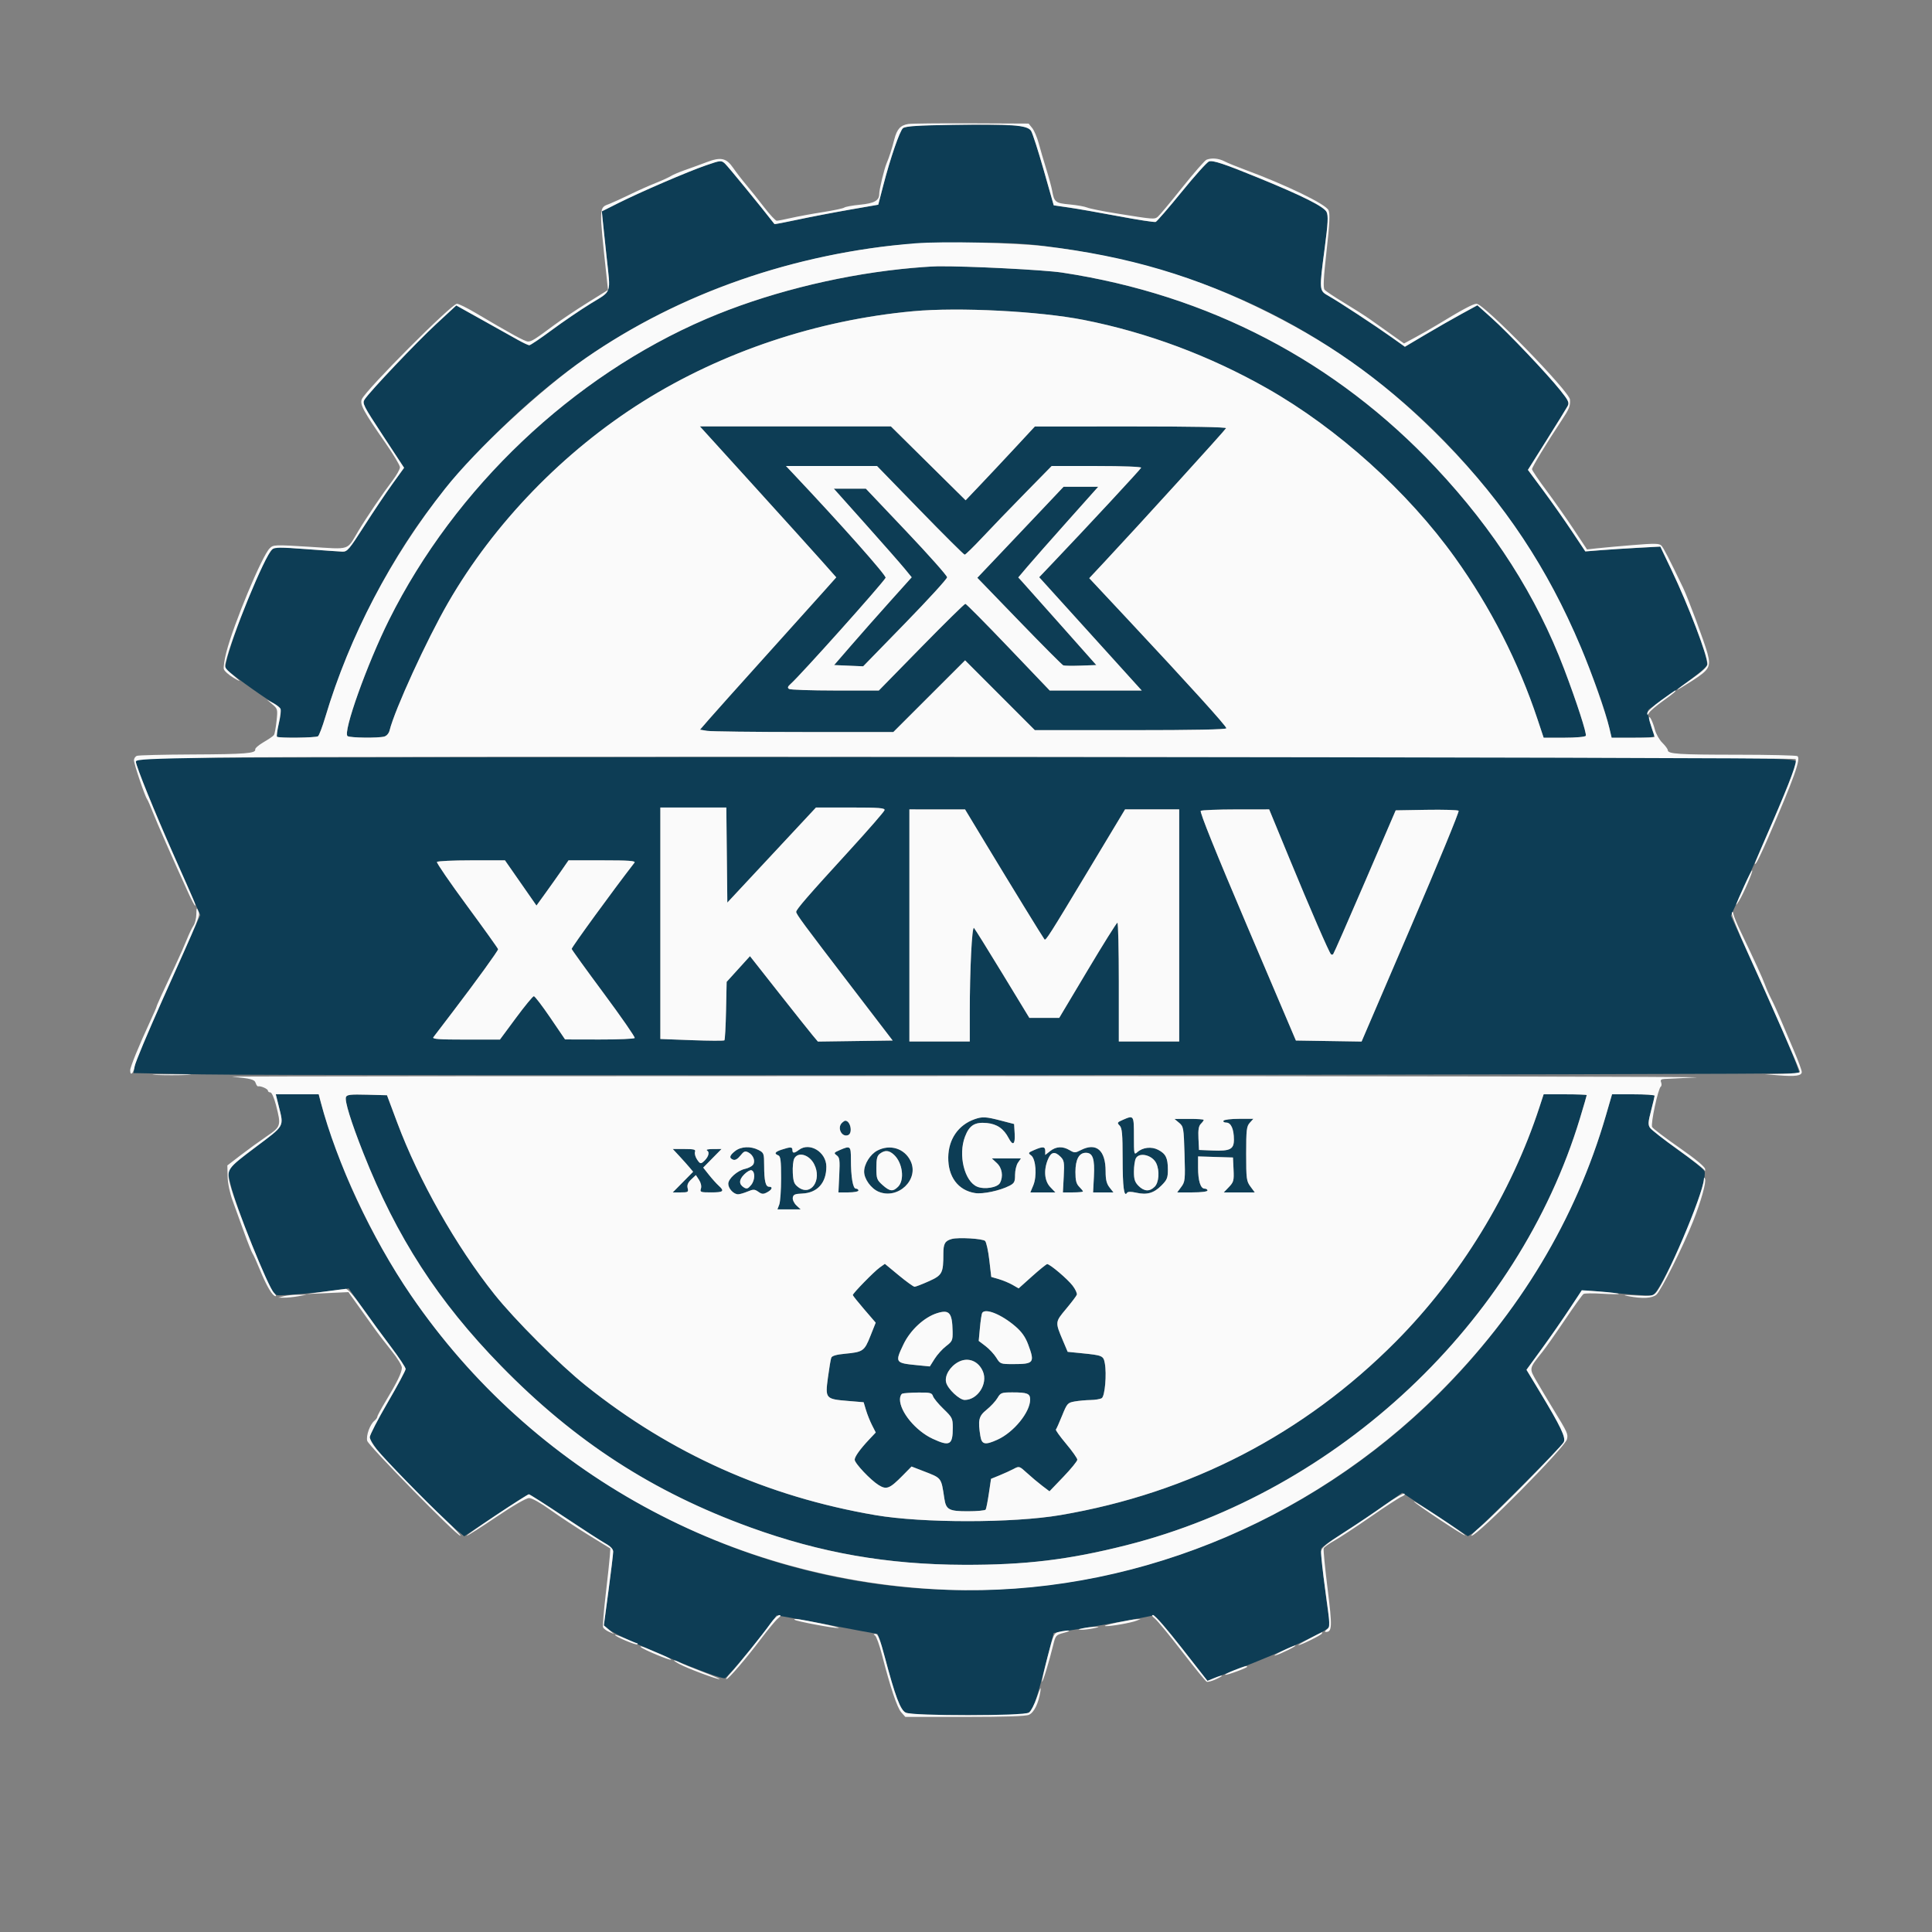
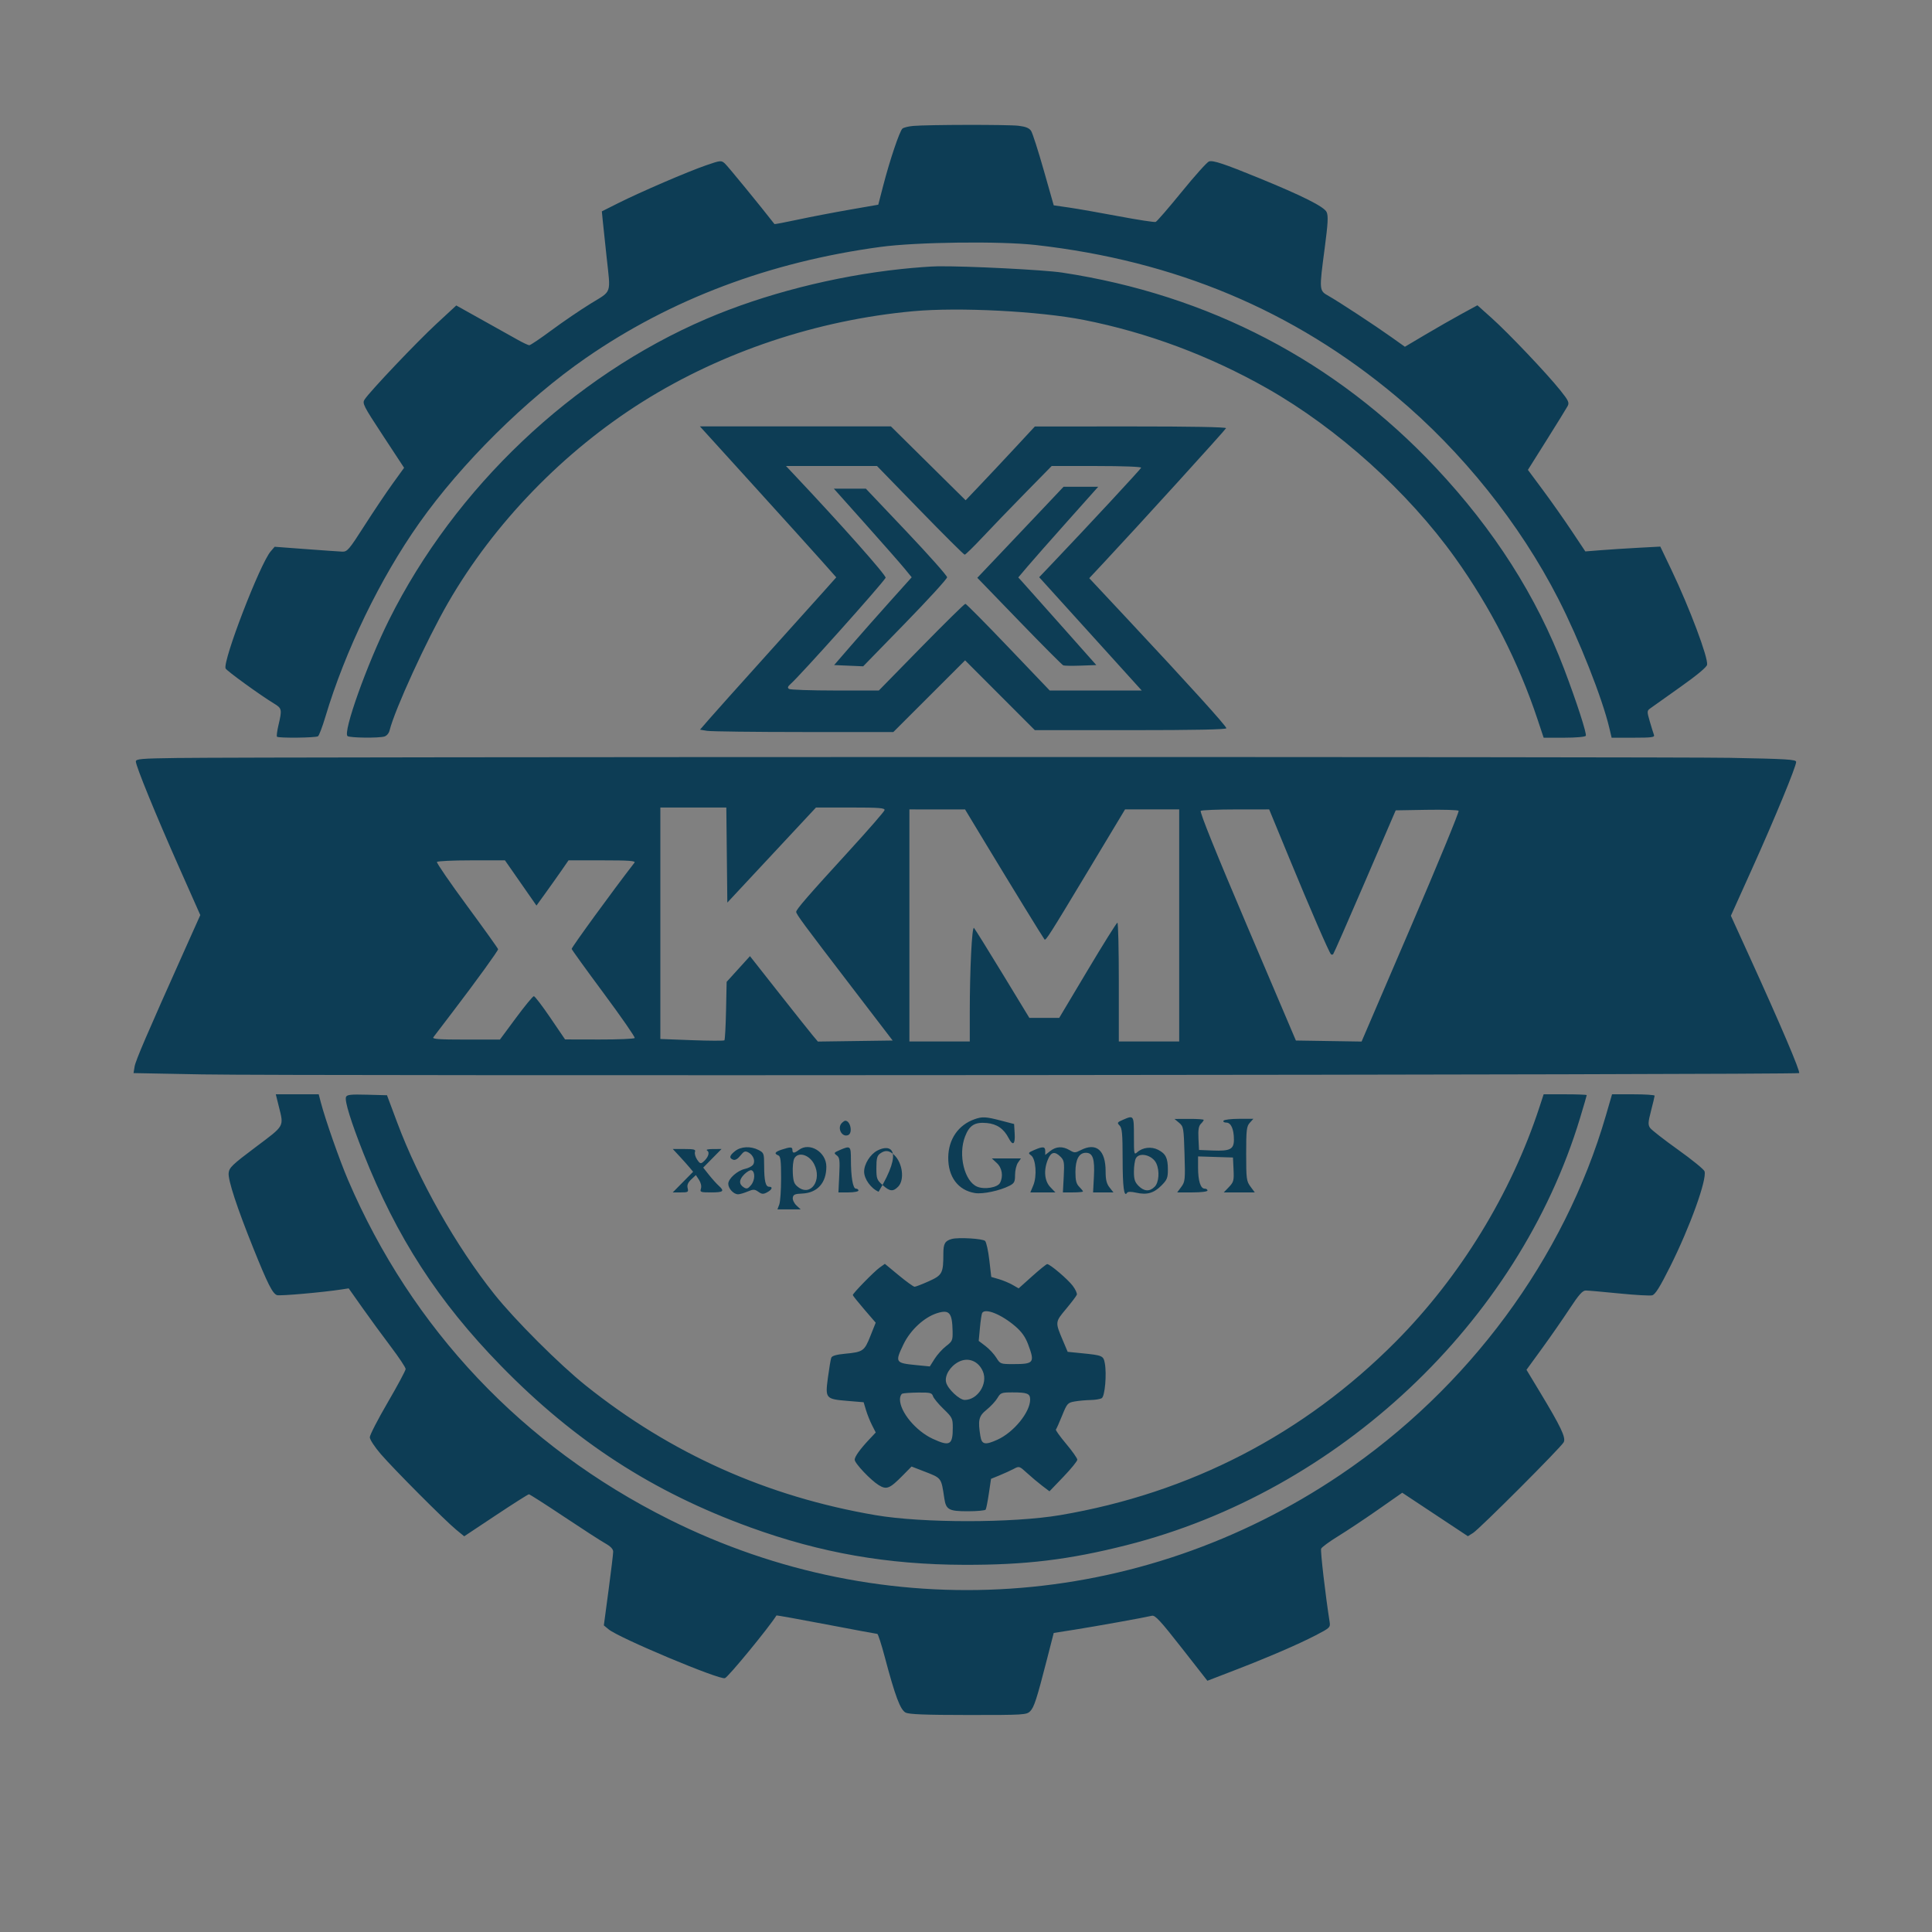
<svg xmlns="http://www.w3.org/2000/svg" width="1024" height="1024" viewBox="0 0 1024 1024" version="1.1">
  <rect x="0" y="0" width="1024" height="1024" fill="#808080" stroke="none" />
-   <path d="M 484.020 66.743 C 481.555 66.960, 478.994 67.590, 478.327 68.143 C 476.844 69.374, 471.659 84.740, 468.119 98.393 L 465.500 108.496 450.263 111.148 C 441.882 112.606, 429.549 114.974, 422.855 116.410 C 416.162 117.845, 410.595 118.902, 410.484 118.760 C 403.224 109.410, 385.696 87.997, 384.230 86.687 C 382.265 84.929, 381.961 84.957, 374.351 87.574 C 364.648 90.911, 339.485 101.740, 327.743 107.633 L 318.986 112.027 319.503 117.264 C 319.787 120.144, 320.690 128.666, 321.510 136.202 C 323.690 156.251, 324.494 153.888, 313.119 160.878 C 307.684 164.218, 298.365 170.562, 292.410 174.975 C 286.455 179.389, 281.114 182.992, 280.541 182.982 C 279.969 182.972, 277.250 181.699, 274.500 180.154 C 271.750 178.609, 263.275 173.871, 255.666 169.626 L 241.833 161.908 231.244 171.704 C 220.828 181.340, 196.105 207.385, 193.277 211.700 C 191.918 213.775, 192.490 214.906, 203.007 230.922 L 214.181 247.939 208.035 256.451 C 204.655 261.133, 197.927 271.160, 193.083 278.732 C 184.985 291.392, 184.044 292.490, 181.388 292.379 C 179.800 292.313, 171.091 291.705, 162.035 291.029 L 145.570 289.799 143.454 292.259 C 137.823 298.805, 117.998 350.280, 119.565 354.286 C 120.038 355.494, 138.102 368.586, 145.250 372.900 C 149.415 375.414, 149.547 376.042, 147.622 384.221 C 146.882 387.368, 146.514 390.180, 146.805 390.471 C 147.616 391.283, 167.359 391.068, 168.548 390.235 C 169.124 389.831, 170.874 385.225, 172.437 380 C 182.951 344.845, 201.476 306.591, 222.186 277.262 C 244.503 245.660, 278.735 211.742, 310.500 189.760 C 355.578 158.565, 407.954 138.817, 466.702 130.864 C 485.883 128.267, 530.150 127.729, 549 129.862 C 622.908 138.228, 685.508 164.510, 739.923 210.020 C 774.864 239.244, 805.591 277.607, 825.942 317.419 C 836.964 338.979, 849.218 369.978, 852.956 385.750 L 854.199 391 865.707 391 C 875.648 391, 877.134 390.791, 876.624 389.463 C 876.300 388.618, 875.308 385.428, 874.421 382.375 C 872.886 377.097, 872.898 376.757, 874.653 375.468 C 875.669 374.723, 882.800 369.657, 890.500 364.211 C 899.384 357.928, 904.609 353.581, 904.799 352.314 C 905.377 348.452, 895.462 322.085, 885.918 302.103 L 879.997 289.706 868.248 290.339 C 861.787 290.687, 852.846 291.263, 848.379 291.620 L 840.259 292.268 833.007 281.384 C 829.018 275.398, 822.170 265.673, 817.789 259.773 L 809.825 249.045 819.782 233.201 C 825.258 224.486, 830.248 216.406, 830.869 215.244 C 831.854 213.404, 831.348 212.318, 826.942 206.816 C 819.783 197.877, 799.484 176.508, 790.583 168.541 L 783.058 161.807 774.655 166.387 C 770.034 168.906, 761.386 173.852, 755.438 177.377 L 744.624 183.788 737.562 178.762 C 728.592 172.378, 709.794 160.041, 704.258 156.904 C 699.111 153.987, 699.128 154.194, 702.150 131.266 C 703.851 118.360, 704.058 114.422, 703.140 112.407 C 701.846 109.567, 690.381 103.808, 667 94.252 C 648.754 86.795, 642.968 84.875, 640.807 85.561 C 639.802 85.880, 633.301 93.121, 626.361 101.652 C 619.420 110.182, 613.202 117.369, 612.543 117.622 C 611.884 117.875, 603.054 116.521, 592.922 114.613 C 582.790 112.705, 570.900 110.624, 566.500 109.989 L 558.500 108.834 553.191 90.167 C 550.271 79.900, 547.267 70.554, 546.515 69.398 C 545.525 67.877, 543.678 67.120, 539.824 66.657 C 534.277 65.991, 491.830 66.057, 484.020 66.743 M 477.500 142.611 C 442.074 146.393, 404.988 155.883, 374.414 168.990 C 303.464 199.406, 241.195 258.464, 206.231 328.500 C 194.563 351.872, 181.519 388.442, 184.235 390.166 C 185.689 391.089, 200.428 391.260, 203.665 390.392 C 204.924 390.054, 206.105 388.699, 206.485 387.156 C 209.203 376.136, 226.170 339.097, 237.478 319.500 C 261.833 277.291, 298.726 239.190, 340.779 212.815 C 382.817 186.449, 433.192 169.613, 484 164.950 C 508.141 162.735, 550.885 164.924, 574.500 169.585 C 608.066 176.210, 641.051 188.522, 671.500 205.792 C 708.886 226.997, 746.170 260.578, 771.220 295.607 C 790.033 321.914, 804.824 350.901, 814.921 381.250 L 818.165 391 829.023 391 C 835.208 391, 840.149 390.568, 840.502 389.997 C 841.143 388.960, 835.649 372.014, 828.995 354.500 C 814.358 315.972, 791.938 280.819, 760.958 247.828 C 708.014 191.445, 640.567 156.245, 562.922 144.474 C 553.372 143.026, 512.521 140.964, 497 141.146 C 493.425 141.188, 484.650 141.847, 477.500 142.611 M 399.334 257.250 C 414.933 274.438, 431.192 292.440, 435.466 297.255 L 443.236 306.011 436.368 313.711 C 432.591 317.946, 418.536 333.581, 405.135 348.456 C 391.735 363.330, 378.578 378.030, 375.898 381.121 L 371.025 386.742 374.763 387.360 C 376.818 387.700, 399.871 387.983, 425.991 387.989 L 473.481 388 492.500 369 L 511.520 349.999 530 368.500 L 548.480 387 599.240 387 C 633.075 387, 650 386.660, 650 385.980 C 650 384.842, 630.216 362.986, 598.414 328.990 L 577.328 306.449 585.254 297.975 C 603.059 278.938, 649.523 227.838, 649.833 226.952 C 650.042 226.357, 631.088 226.009, 599.333 226.023 L 548.500 226.047 538.079 237.273 C 532.348 243.448, 524.091 252.248, 519.731 256.829 L 511.804 265.158 492.004 245.579 L 472.205 226 421.588 226 L 370.972 226 399.334 257.250 M 420.134 250.750 C 445.982 278.135, 470.004 305.197, 469.393 306.244 C 467.370 309.716, 424.330 357.823, 419.129 362.426 C 417.480 363.886, 417.261 364.549, 418.226 365.161 C 418.927 365.606, 429.914 365.976, 442.642 365.985 L 465.784 366 488.306 343 C 500.694 330.350, 511.205 320.014, 511.665 320.032 C 512.124 320.050, 522.374 330.400, 534.443 343.032 L 556.386 366 580.769 366 L 605.152 366 591.804 351.250 C 584.463 343.137, 572.232 329.624, 564.624 321.220 L 550.793 305.939 558.146 298.212 C 576.893 278.512, 604.533 248.733, 604.833 247.911 C 605.028 247.379, 595.239 247, 581.289 247 L 557.411 247 543.422 261.250 C 535.729 269.087, 525.533 279.663, 520.766 284.750 C 515.999 289.837, 511.738 293.995, 511.299 293.990 C 510.860 293.984, 500.227 283.409, 487.670 270.490 L 464.841 247 440.718 247 L 416.594 247 420.134 250.750 M 553.104 269.217 C 547.272 275.387, 536.987 286.241, 530.249 293.339 L 517.998 306.244 540.236 329.244 C 552.467 341.894, 562.967 352.434, 563.571 352.665 C 564.174 352.897, 568.358 352.954, 572.868 352.793 L 581.069 352.500 562.422 331.500 C 552.167 319.950, 542.860 309.501, 541.741 308.279 L 539.707 306.059 544.601 300.279 C 547.293 297.101, 556.824 286.288, 565.782 276.250 L 582.070 258 572.889 258 L 563.709 258 553.104 269.217 M 458.765 277.824 C 468.012 288.178, 477.298 298.747, 479.400 301.312 L 483.221 305.976 471.762 318.738 C 465.460 325.757, 456.211 336.225, 451.209 342 L 442.115 352.500 449.807 352.829 L 457.500 353.158 479.732 330.329 C 491.960 317.773, 501.973 306.812, 501.982 305.971 C 501.992 305.130, 492.306 294.218, 480.458 281.721 L 458.916 259 450.434 259 L 441.952 259 458.765 277.824 M 93.750 401.749 C 74.812 402.002, 72 402.241, 72 403.603 C 72 406.015, 82.548 431.822, 94.950 459.754 L 106.163 485.009 97.986 503.254 C 77.699 548.524, 71.851 562.146, 71.333 565.338 L 70.777 568.762 107.138 569.451 C 155.262 570.362, 952.621 569.713, 953.572 568.761 C 954.333 568, 943.795 543.279, 927.004 506.436 L 917.404 485.371 928.645 460.436 C 940.650 433.807, 952 406.298, 952 403.828 C 952 402.530, 947.168 402.234, 916.750 401.664 C 883.660 401.044, 140.867 401.121, 93.750 401.749 M 350 489.344 L 350 550.687 366.696 551.315 C 375.878 551.660, 383.641 551.694, 383.946 551.391 C 384.250 551.087, 384.643 543.991, 384.817 535.622 L 385.135 520.406 391.317 513.592 L 397.500 506.778 412.746 526.139 C 421.131 536.787, 429.231 546.974, 430.746 548.775 L 433.500 552.049 453.315 551.775 L 473.130 551.500 451.308 523 C 425.690 489.544, 422 484.546, 422 483.306 C 422 482.011, 428.388 474.645, 449.883 451.155 C 460.122 439.965, 468.645 430.178, 468.823 429.405 C 469.092 428.238, 466.046 428, 450.818 428 L 432.490 428 408.995 453.199 L 385.500 478.397 385.233 453.199 L 384.966 428 367.483 428 L 350 428 350 489.344 M 482 490.500 L 482 552 498 552 L 514 552 514 536.659 C 514 514.023, 515.158 490.758, 516.230 491.830 C 516.733 492.333, 523.543 503.265, 531.363 516.122 L 545.581 539.500 553.492 539.500 L 561.403 539.500 576.452 514.281 C 584.728 500.411, 591.837 489.048, 592.250 489.031 C 592.663 489.014, 593 503.175, 593 520.500 L 593 552 609 552 L 625 552 625 490.500 L 625 429 610.650 429 L 596.299 429 576.604 461.750 C 556.293 495.523, 554.305 498.652, 553.614 497.927 C 553.026 497.311, 535.330 468.476, 522.500 447.229 L 511.500 429.013 496.750 429.006 L 482 429 482 490.500 M 636.428 429.765 C 635.732 430.243, 644.378 451.699, 661.104 491 L 686.852 551.500 704.259 551.772 L 721.667 552.045 747.764 491.272 C 762.118 457.848, 773.521 430.151, 773.105 429.724 C 772.689 429.298, 765.014 429.073, 756.049 429.224 L 739.750 429.500 723.483 467.309 C 714.536 488.103, 706.942 505.391, 706.608 505.725 C 706.274 506.060, 705.747 506.081, 705.438 505.772 C 704.407 504.740, 694.438 481.778, 683.506 455.250 L 672.687 429 655.094 429.015 C 645.417 429.024, 637.018 429.361, 636.428 429.765 M 231.591 456.853 C 231.301 457.322, 238.475 467.771, 247.532 480.074 C 256.589 492.376, 264 502.740, 264 503.104 C 264 503.951, 252.412 519.954, 240.179 536 C 234.938 542.875, 230.223 549.063, 229.702 549.750 C 228.953 550.739, 232.538 551, 246.862 551 L 264.970 551 273.479 539.500 C 278.159 533.175, 282.422 528, 282.952 528 C 283.483 528, 287.423 533.157, 291.708 539.459 L 299.500 550.918 317.691 550.959 C 327.696 550.982, 336.116 550.621, 336.402 550.158 C 336.688 549.696, 329.290 539.026, 319.961 526.448 C 310.633 513.869, 303 503.290, 303 502.938 C 303 502.003, 325.183 471.544, 336.275 457.250 C 337.043 456.260, 333.504 456, 319.289 456 L 301.332 456 297.702 461.250 C 295.705 464.137, 291.881 469.531, 289.206 473.236 L 284.340 479.972 275.990 467.986 L 267.640 456 249.879 456 C 240.111 456, 231.881 456.384, 231.591 456.853 M 147.729 586.250 C 150.488 597.361, 151.096 596.279, 135.500 607.989 C 123.074 617.318, 121.465 618.863, 121.188 621.731 C 120.825 625.490, 125.583 639.996, 134.233 661.500 C 141.899 680.559, 144.498 685.706, 146.833 686.447 C 148.474 686.968, 170.933 684.985, 181.154 683.417 L 184.808 682.857 192.093 693.178 C 196.100 698.855, 202.893 708.146, 207.189 713.824 C 211.485 719.503, 215 724.798, 215 725.591 C 215 726.384, 210.725 734.363, 205.500 743.321 C 200.275 752.279, 196 760.585, 196 761.778 C 196 762.986, 198.595 766.953, 201.853 770.724 C 208.897 778.879, 235.793 805.860, 241.768 810.766 L 246.036 814.270 262.797 803.135 C 272.015 797.011, 279.907 792, 280.334 792 C 280.761 792, 289.073 797.312, 298.805 803.805 C 308.537 810.297, 318.413 816.680, 320.750 817.989 C 323.611 819.591, 325 821.043, 324.999 822.434 C 324.999 823.570, 323.885 832.825, 322.523 843 L 320.047 861.500 322.630 863.622 C 328.187 868.189, 381.452 890.531, 384.235 889.463 C 386.083 888.754, 407.523 862.658, 411.540 856.229 C 411.633 856.079, 423.534 858.217, 437.987 860.979 C 452.440 863.740, 464.589 866, 464.986 866 C 465.382 866, 467.167 871.513, 468.951 878.250 C 474.435 898.956, 477.183 906.280, 480.005 907.708 C 481.851 908.642, 490.499 908.974, 513.250 908.985 C 542.471 908.999, 544.097 908.903, 545.961 907.039 C 548.096 904.904, 549.452 900.728, 554.904 879.500 L 558.500 865.500 569.500 863.767 C 580.577 862.022, 606.747 857.316, 610.544 856.387 C 612.223 855.976, 615.033 859.011, 626.265 873.362 L 639.942 890.838 653.721 885.523 C 672.300 878.356, 687.875 871.651, 697.354 866.739 C 704.925 862.816, 705.190 862.558, 704.721 859.584 C 702.523 845.675, 699.779 822.019, 700.228 820.849 C 700.533 820.054, 704.614 817.054, 709.297 814.182 C 713.980 811.310, 723.527 804.959, 730.512 800.069 L 743.213 791.177 760.611 802.700 L 778.010 814.224 780.755 812.497 C 784.269 810.287, 827.338 767.183, 828.793 764.420 C 830.066 762.002, 827.354 756.301, 815.942 737.404 L 809.068 726.022 817.284 714.731 C 821.803 708.521, 828.372 699.066, 831.882 693.720 C 836.790 686.245, 838.779 684, 840.492 684 C 841.717 684, 849.645 684.695, 858.110 685.544 C 866.574 686.394, 874.483 686.843, 875.685 686.542 C 877.315 686.133, 879.752 682.232, 885.273 671.193 C 895.742 650.260, 904.806 625.116, 903.438 620.805 C 903.121 619.805, 896.807 614.663, 889.407 609.379 C 882.008 604.095, 875.341 598.897, 874.592 597.827 C 873.428 596.165, 873.501 594.837, 875.098 588.691 C 876.125 584.736, 876.973 581.163, 876.983 580.750 C 876.992 580.337, 871.919 580, 865.709 580 L 854.418 580 851.166 591.193 C 829.114 667.094, 778.351 735.817, 710.500 781.625 C 603.660 853.755, 469.285 862.670, 354.500 805.242 C 277.071 766.504, 218.328 704.379, 184.473 625.425 C 180.003 615, 172.393 593.305, 170.032 584.250 L 168.923 580 157.550 580 L 146.177 580 147.729 586.250 M 183.380 581.452 C 182.597 583.493, 186.032 594.591, 192.560 611.114 C 210.198 655.753, 232.192 689.762, 265.479 723.865 C 304.676 764.024, 346.008 790.810, 397.691 809.550 C 435.027 823.087, 470.326 829.267, 511 829.387 C 543.503 829.484, 566.494 826.705, 597 818.993 C 709.474 790.558, 804.657 700.968, 837.426 592.692 C 839.392 586.197, 841 580.685, 841 580.442 C 841 580.199, 835.862 580, 829.582 580 L 818.163 580 815.956 586.750 C 800.982 632.539, 773.948 676.683, 739.837 711.040 C 691.096 760.135, 630.742 791.355, 562 803.032 C 536.835 807.307, 488.930 807.318, 464 803.055 C 406.518 793.224, 355.573 770.435, 310.500 734.389 C 296.530 723.217, 272.882 699.601, 262.046 686 C 241.696 660.459, 222.022 625.702, 210.536 595 L 205.111 580.500 194.537 580.216 C 185.819 579.982, 183.861 580.199, 183.380 581.452 M 516.500 593.222 C 507.931 596.260, 502.729 603.791, 502.590 613.361 C 502.438 623.729, 507.811 630.915, 516.787 632.350 C 520.930 633.012, 529.994 631.089, 535.051 628.474 C 537.615 627.148, 538 626.393, 538 622.697 C 538 620.358, 538.701 617.445, 539.557 616.223 L 541.113 614 533.411 614 L 525.708 614 528.354 616.452 C 531.155 619.049, 531.861 623.523, 530.013 626.976 C 528.701 629.427, 521.800 630.574, 517.952 628.980 C 511.177 626.174, 507.753 612.173, 511.464 602.455 C 513.773 596.409, 516.649 594.616, 523.049 595.231 C 528.432 595.748, 532.006 598.225, 534.621 603.250 C 536.856 607.546, 538.139 606.589, 537.802 600.876 L 537.500 595.753 530.500 593.934 C 522.460 591.845, 520.643 591.753, 516.500 593.222 M 595.166 593.526 C 592.123 594.848, 591.970 595.113, 593.416 596.559 C 594.729 597.872, 595.003 600.905, 595.015 614.321 C 595.029 629.215, 595.765 634.807, 597.369 632.212 C 597.774 631.557, 599.435 631.535, 602.162 632.148 C 607.900 633.437, 611.514 632.419, 615.559 628.374 C 618.569 625.365, 619 624.302, 619 619.901 C 619 613.770, 617.886 611.509, 613.832 609.413 C 610.291 607.582, 605.639 608.112, 602.816 610.667 C 601.073 612.244, 601 611.903, 601 602.155 C 601 591.070, 600.960 591.010, 595.166 593.526 M 624.942 595.099 C 627.282 597.047, 627.401 597.733, 627.820 611.646 C 628.231 625.314, 628.131 626.332, 626.098 629.081 L 623.940 632 631.970 632 C 636.657 632, 640 631.584, 640 631 C 640 630.450, 639.314 630, 638.475 630 C 636.307 630, 635 625.825, 635 618.897 L 635 612.925 644.250 613.212 L 653.500 613.500 653.801 619.892 C 654.075 625.702, 653.854 626.543, 651.364 629.142 L 648.626 632 656.843 632 L 665.060 632 662.780 628.918 C 660.656 626.047, 660.500 624.853, 660.500 611.524 C 660.500 598.855, 660.719 596.972, 662.405 595.107 L 664.310 593 656.714 593 C 652.536 593, 648.840 593.450, 648.500 594 C 648.160 594.550, 648.820 595, 649.966 595 C 652.460 595, 654 598.446, 654 604.030 C 654 609.145, 651.998 610.169, 642.734 609.793 L 635.500 609.500 635.205 603.366 C 634.989 598.864, 635.322 596.821, 636.455 595.688 C 637.305 594.838, 638 593.886, 638 593.571 C 638 593.257, 634.513 593.015, 630.250 593.033 L 622.500 593.067 624.942 595.099 M 446.200 595.200 C 443.572 597.828, 446.168 602.917, 449.487 601.643 C 452.090 600.644, 450.797 594, 448 594 C 447.670 594, 446.860 594.540, 446.200 595.200 M 389.635 610.073 C 386.617 612.447, 386.312 613.799, 388.597 614.676 C 389.629 615.072, 390.980 614.304, 392.411 612.509 C 394.314 610.122, 394.926 609.890, 396.746 610.864 C 399.385 612.277, 400.539 615.645, 399.014 617.484 C 398.380 618.247, 396.532 619.163, 394.907 619.520 C 390.819 620.418, 386 624.700, 386 627.434 C 386 629.960, 388.844 633, 391.207 633 C 392.059 633, 394.318 632.347, 396.227 631.550 C 399.303 630.264, 399.952 630.278, 401.939 631.670 C 403.824 632.990, 404.566 633.035, 406.591 631.951 C 409.244 630.531, 409.777 629, 407.617 629 C 405.761 629, 405.030 625.849, 405.014 617.776 C 405.001 611.347, 404.870 610.984, 402.050 609.526 C 397.912 607.386, 392.761 607.613, 389.635 610.073 M 414.250 609.347 C 410.715 610.507, 410.159 611.463, 412.500 612.362 C 413.713 612.827, 414 615.134, 414 624.404 C 414 630.710, 413.561 637.024, 413.025 638.435 L 412.050 641 418.213 641 L 424.377 641 422.131 638.908 C 420.888 637.750, 420.022 635.915, 420.193 634.801 C 420.444 633.150, 421.330 632.754, 425.096 632.609 C 433.210 632.296, 438.029 626.937, 437.978 618.282 C 437.932 610.564, 429.085 605.199, 423.441 609.468 C 420.943 611.358, 420 611.366, 420 609.500 C 420 607.823, 418.979 607.796, 414.250 609.347 M 445.087 609.560 C 441.943 610.924, 441.815 611.144, 443.467 612.352 C 445.027 613.493, 445.204 614.858, 444.822 622.832 L 444.384 632 449.692 632 C 452.611 632, 455 631.550, 455 631 C 455 630.450, 454.386 630, 453.636 630 C 452.041 630, 451 623.823, 451 614.360 C 451 607.365, 450.702 607.123, 445.087 609.560 M 464.984 609.835 C 461.228 611.813, 458.002 616.974, 458.005 621 C 458.009 624.892, 461.668 629.963, 465.684 631.641 C 476.010 635.956, 487.297 625.136, 482.645 615.382 C 479.456 608.695, 471.747 606.274, 464.984 609.835 M 548.087 609.560 C 544.922 610.933, 544.806 611.138, 546.492 612.371 C 549.045 614.237, 549.713 623.359, 547.657 628.280 L 546.102 632 552.738 632 L 559.374 632 556.687 629.195 C 553.559 625.930, 553.073 620.154, 555.449 614.468 C 557.110 610.491, 559.091 610.091, 562.119 613.119 C 564.024 615.024, 564.194 616.085, 563.798 623.619 L 563.359 632 568.679 632 C 571.606 632, 574 631.775, 574 631.500 C 574 631.225, 573.100 630.100, 572 629 C 570.462 627.462, 570 625.667, 570 621.223 C 570 614.537, 571.910 611, 575.522 611 C 579.226 611, 580.295 614.162, 579.797 623.654 L 579.359 632 584.752 632 L 590.145 632 588.073 629.365 C 586.506 627.374, 586 625.285, 586 620.815 C 586 609.563, 581.027 605.349, 572.779 609.614 C 569.906 611.100, 569.439 611.100, 566.924 609.614 C 563.229 607.431, 559.798 607.584, 556.635 610.073 L 554 612.145 554 610.073 C 554 607.644, 552.751 607.535, 548.087 609.560 M 360.080 612.750 C 361.997 614.813, 364.421 617.527, 365.467 618.782 L 367.368 621.064 361.968 626.532 L 356.568 632 360.803 632 C 364.710 632, 364.994 631.824, 364.467 629.723 C 364.061 628.107, 364.611 626.775, 366.363 625.129 L 368.830 622.811 370.498 625.357 C 371.492 626.873, 371.903 628.730, 371.516 629.951 C 370.909 631.863, 371.272 632, 376.933 632 C 383.472 632, 384.170 631.366, 380.890 628.405 C 379.729 627.357, 377.416 624.780, 375.749 622.678 L 372.718 618.856 377.571 613.928 L 382.425 609 377.962 609.015 C 375.092 609.025, 373.983 609.336, 374.853 609.888 C 376.357 610.841, 375.307 613.670, 372.621 615.899 C 371.395 616.917, 370.839 616.684, 369.457 614.575 C 368.535 613.167, 368.040 611.337, 368.359 610.508 C 368.836 609.264, 367.855 609, 362.766 609 L 356.594 609 360.080 612.750 M 466.441 611.419 C 464.883 612.559, 464.500 614.055, 464.500 619.001 C 464.500 624.698, 464.747 625.385, 467.766 628.082 C 471.615 631.521, 473.292 631.708, 476 629 C 479.559 625.441, 478.412 616.325, 473.873 612.096 C 471.240 609.643, 469.132 609.451, 466.441 611.419 M 420.986 614.026 C 420.390 615.140, 420.036 618.582, 420.201 621.674 C 420.453 626.416, 420.917 627.607, 423.163 629.278 C 429.841 634.249, 435.839 625.390, 431.490 616.980 C 428.878 611.930, 422.993 610.275, 420.986 614.026 M 602.035 613.934 C 601.466 614.998, 601 618.169, 601 620.980 C 601 625.073, 601.489 626.580, 603.455 628.545 C 606.430 631.521, 609.325 631.675, 612 629 C 614.259 626.741, 614.700 620.630, 612.890 616.657 C 610.872 612.228, 603.886 610.476, 602.035 613.934 M 394.460 622.450 C 391.594 625.315, 391.544 627.701, 394.313 629.393 C 395.792 630.296, 396.491 630.054, 398.112 628.078 C 400.229 625.498, 400.326 620.925, 398.278 620.253 C 397.607 620.033, 395.888 621.021, 394.460 622.450 M 504.500 656.675 C 500.855 657.660, 500 659.146, 500 664.497 C 500 674.817, 499.431 675.890, 492.260 679.108 C 488.715 680.698, 485.332 682, 484.744 682 C 484.156 682, 480.373 679.269, 476.338 675.931 L 469.002 669.863 466.251 671.825 C 463.304 673.926, 452 685.488, 452 686.400 C 452 686.702, 454.731 690.121, 458.068 693.999 L 464.137 701.050 461.318 708.126 C 458.133 716.123, 457.432 716.611, 447.830 717.514 C 443.300 717.941, 440.977 718.618, 440.591 719.624 C 440.278 720.439, 439.479 725.186, 438.815 730.173 C 437.335 741.289, 437.545 741.533, 449.451 742.524 L 457.748 743.216 458.985 747.358 C 459.666 749.636, 461.110 753.243, 462.194 755.373 L 464.166 759.246 460.749 762.873 C 455.864 768.058, 453 772.052, 453 773.678 C 453 775.565, 461.431 784.485, 465.719 787.136 C 469.900 789.719, 471.547 789.059, 478.473 782.028 L 483.140 777.289 489.320 779.682 C 499.257 783.529, 498.812 782.952, 500.516 794.218 C 501.419 800.185, 502.921 801, 513.012 801 C 517.891 801, 522.129 800.601, 522.430 800.113 C 522.732 799.625, 523.494 795.758, 524.125 791.519 L 525.271 783.813 529.885 781.927 C 532.423 780.890, 535.790 779.348, 537.366 778.501 C 540.163 776.997, 540.333 777.052, 544.366 780.753 C 546.640 782.839, 550.243 785.869, 552.374 787.486 L 556.248 790.426 563.624 782.733 C 567.681 778.502, 571 774.425, 571 773.674 C 571 772.923, 568.333 769.131, 565.072 765.248 C 561.812 761.366, 559.372 757.962, 559.649 757.684 C 559.927 757.407, 561.400 754.102, 562.924 750.341 C 565.558 743.837, 565.885 743.468, 569.597 742.809 C 571.744 742.427, 575.525 742.082, 578 742.042 C 580.475 742.002, 583.159 741.553, 583.964 741.043 C 585.632 739.989, 586.647 728.263, 585.569 722.514 C 584.824 718.547, 584.325 718.334, 573.195 717.227 L 565.890 716.500 563.351 710.500 C 559.204 700.701, 559.199 700.751, 565.009 693.798 C 567.886 690.355, 570.461 686.962, 570.731 686.259 C 571.001 685.555, 570.009 683.390, 568.527 681.447 C 565.826 677.905, 556.508 670, 555.035 670 C 554.603 670, 551.019 672.896, 547.072 676.435 L 539.895 682.871 536.698 681.021 C 534.939 680.003, 531.676 678.638, 529.447 677.986 L 525.394 676.802 524.356 667.859 C 523.785 662.941, 522.781 658.381, 522.126 657.726 C 520.892 656.492, 508.019 655.724, 504.500 656.675 M 496.791 695.970 C 489.916 698.089, 482.500 704.930, 478.875 712.500 C 474.261 722.134, 474.446 722.430, 485.809 723.550 L 492.823 724.241 495.374 720.200 C 496.777 717.978, 499.516 714.945, 501.462 713.461 C 504.737 710.963, 504.993 710.381, 504.900 705.631 C 504.709 695.800, 503.196 693.997, 496.791 695.970 M 520.578 695.874 C 520.280 696.355, 519.746 699.888, 519.389 703.725 L 518.741 710.700 522.355 713.457 C 524.343 714.973, 526.913 717.741, 528.066 719.607 C 530.119 722.929, 530.306 723, 537 723 C 548.032 723, 548.575 722.285, 544.937 712.562 C 543.466 708.630, 541.529 705.890, 538.187 703.013 C 530.823 696.673, 522.236 693.192, 520.578 695.874 M 507.976 721.867 C 503.489 724.267, 500.566 729.136, 501.465 732.716 C 502.335 736.181, 508.516 742.001, 511.321 741.996 C 518.167 741.985, 523.667 733.439, 520.989 726.974 C 518.652 721.332, 513.072 719.143, 507.976 721.867 M 478.250 738.662 C 477.563 738.940, 477 740.299, 477 741.682 C 477 748.307, 485.355 758.395, 494.287 762.553 C 503.406 766.799, 505.004 765.921, 504.995 756.668 C 504.990 751.789, 504.714 751.234, 500.060 746.744 C 497.349 744.128, 494.846 741.091, 494.498 739.994 C 493.940 738.235, 493.017 738.009, 486.683 738.079 C 482.732 738.122, 478.938 738.385, 478.250 738.662 M 528.661 740.997 C 527.687 742.645, 525.115 745.420, 522.945 747.164 C 518.733 750.549, 518.229 752.701, 519.642 761.250 C 520.373 765.673, 522.144 766.026, 528.690 763.054 C 537.331 759.131, 546 748.482, 546 741.791 C 546 738.602, 544.512 738, 536.634 738 C 530.804 738, 530.325 738.180, 528.661 740.997" stroke="none" fill="#0d3d55" fill-rule="evenodd" />
-   <path d="M 481.500 65.707 C 477.287 66.353, 475.419 68.374, 474.020 73.800 C 472.675 79.021, 471.241 83.476, 469.933 86.500 C 468.656 89.456, 466 100.476, 466 102.823 C 466 106.316, 463.411 107.756, 455.783 108.506 C 451.778 108.900, 448.050 109.577, 447.500 110.011 C 446.950 110.445, 441.775 111.542, 436 112.449 C 430.225 113.355, 422.660 114.750, 419.188 115.548 C 415.716 116.347, 412.341 116.996, 411.688 116.992 C 411.035 116.988, 408.025 113.765, 405 109.830 C 401.975 105.895, 397.700 100.545, 395.500 97.941 C 393.300 95.337, 390.234 91.362, 388.688 89.107 C 384.977 83.698, 382.117 83.061, 374.515 85.954 C 371.207 87.212, 366.049 89.094, 363.054 90.135 C 360.059 91.175, 356.684 92.614, 355.554 93.330 C 354.424 94.047, 350.800 95.701, 347.500 97.006 C 344.200 98.311, 338.125 101.020, 334 103.025 C 329.875 105.031, 325.020 107.258, 323.212 107.973 C 317.311 110.308, 317.389 108.279, 321.654 148.099 L 322.253 153.698 311.530 160.366 C 305.632 164.033, 297.588 169.426, 293.653 172.349 C 283.377 179.986, 281.758 181, 279.835 181 C 278.222 181, 270.919 177.015, 251.890 165.750 C 247.477 163.137, 243.109 161.001, 242.183 161.002 C 239.394 161.004, 194.146 206.391, 191.801 211.538 C 190.578 214.222, 192.550 217.895, 204.225 234.675 C 208.501 240.821, 211.998 246.671, 211.996 247.675 C 211.993 248.679, 210.220 251.837, 208.055 254.692 C 202.800 261.623, 194.312 274.144, 189.999 281.327 C 183.553 292.062, 186.228 291.181, 164.211 289.823 C 145.422 288.665, 144.870 288.686, 142.919 290.637 C 138.837 294.718, 123.830 330.704, 119.977 345.648 C 118.963 349.580, 118.362 353.630, 118.640 354.648 C 118.918 355.667, 121.250 357.748, 123.823 359.273 C 126.978 361.145, 127.687 361.364, 126 359.947 C 118.895 353.981, 118.950 354.056, 119.572 351.242 C 122.536 337.826, 140.432 294.318, 144.284 291.162 C 145.636 290.054, 148.725 290.033, 162.209 291.041 C 171.169 291.711, 179.800 292.313, 181.388 292.379 C 184.044 292.490, 184.985 291.392, 193.083 278.732 C 197.927 271.160, 204.655 261.133, 208.035 256.451 L 214.181 247.939 203.007 230.922 C 192.490 214.906, 191.918 213.775, 193.277 211.700 C 196.105 207.385, 220.828 181.340, 231.244 171.704 L 241.833 161.908 255.666 169.626 C 263.275 173.871, 271.750 178.609, 274.500 180.154 C 277.250 181.699, 279.969 182.972, 280.541 182.982 C 281.114 182.992, 286.455 179.389, 292.410 174.975 C 298.365 170.562, 307.684 164.218, 313.119 160.878 C 324.494 153.888, 323.690 156.251, 321.510 136.202 C 320.690 128.666, 319.787 120.144, 319.503 117.264 L 318.986 112.027 327.743 107.633 C 339.485 101.740, 364.648 90.911, 374.351 87.574 C 381.961 84.957, 382.265 84.929, 384.230 86.687 C 385.696 87.997, 403.224 109.410, 410.484 118.760 C 410.595 118.902, 416.162 117.845, 422.855 116.410 C 429.549 114.974, 441.882 112.606, 450.263 111.148 L 465.500 108.496 468.119 98.393 C 471.940 83.655, 476.885 69.340, 478.666 67.862 C 479.808 66.915, 486.780 66.467, 505.073 66.167 C 535.869 65.661, 544.514 66.323, 546.476 69.339 C 547.249 70.527, 550.271 79.900, 553.191 90.167 L 558.500 108.834 566.500 109.989 C 570.900 110.624, 582.790 112.705, 592.922 114.613 C 603.054 116.521, 611.884 117.875, 612.543 117.622 C 613.202 117.369, 619.420 110.182, 626.361 101.652 C 633.301 93.121, 639.802 85.880, 640.807 85.561 C 642.968 84.875, 648.754 86.795, 667 94.252 C 690.381 103.808, 701.846 109.567, 703.140 112.407 C 704.058 114.422, 703.851 118.360, 702.150 131.266 C 699.128 154.194, 699.111 153.987, 704.258 156.904 C 709.794 160.041, 728.592 172.378, 737.562 178.762 L 744.624 183.788 755.438 177.377 C 761.386 173.852, 770.034 168.906, 774.655 166.387 L 783.058 161.807 790.583 168.541 C 799.484 176.508, 819.783 197.877, 826.942 206.816 C 831.348 212.318, 831.854 213.404, 830.869 215.244 C 830.248 216.406, 825.258 224.486, 819.782 233.201 L 809.825 249.045 817.789 259.773 C 822.170 265.673, 829.018 275.398, 833.007 281.384 L 840.259 292.268 848.379 291.620 C 852.846 291.263, 861.787 290.687, 868.248 290.339 L 879.997 289.706 885.918 302.103 C 894.753 320.602, 905 347.392, 905 351.994 C 905 353.311, 902.374 355.795, 897 359.561 C 892.600 362.644, 889 365.338, 889 365.547 C 889 365.756, 892.618 363.589, 897.039 360.731 C 906.051 354.906, 906.893 353.365, 904.975 346.209 C 903.426 340.434, 894.706 316.979, 892.071 311.500 C 884.550 295.866, 881.691 290.326, 880.529 289.134 C 879.422 288, 876.854 287.962, 865.349 288.911 C 857.732 289.539, 849.170 290.313, 846.322 290.632 L 841.145 291.212 834.058 280.518 C 830.160 274.635, 823.603 265.306, 819.486 259.785 C 815.368 254.265, 812 249.263, 812 248.669 C 812 247.567, 819.817 234.672, 827.562 223 C 831.789 216.629, 832.358 215.231, 832.118 211.799 C 831.816 207.450, 786.544 161, 782.608 161 C 780.790 161, 774.843 164.190, 761.500 172.321 C 758.750 173.996, 753.724 176.870, 750.332 178.707 L 744.163 182.047 737.459 177.274 C 733.772 174.648, 728.673 171.028, 726.128 169.228 C 723.582 167.428, 717.375 163.469, 712.333 160.430 C 707.291 157.391, 702.665 154.302, 702.055 153.566 C 701.234 152.577, 701.506 147.219, 703.099 133.040 C 704.747 118.368, 704.992 113.279, 704.143 111.414 C 702.665 108.171, 681.661 97.997, 659.750 89.911 C 655.487 88.338, 650.672 86.365, 649.049 85.526 C 645.942 83.919, 642.271 83.575, 639.513 84.633 C 638.606 84.982, 632.795 91.619, 626.600 99.383 C 620.405 107.147, 614.595 114.111, 613.687 114.857 C 611.877 116.346, 611.495 116.316, 591.500 113.086 C 584.350 111.932, 577.470 110.541, 576.210 109.997 C 574.951 109.452, 570.768 108.714, 566.916 108.356 C 559.354 107.653, 558.771 107.190, 557.645 101 C 557.296 99.075, 555.887 93.900, 554.516 89.500 C 553.145 85.100, 551.346 78.966, 550.519 75.869 C 549.691 72.772, 548.151 69.172, 547.096 67.869 L 545.179 65.500 514.840 65.373 C 498.153 65.304, 483.150 65.454, 481.500 65.707 M 485 128.975 C 421.264 134.050, 360.333 155.274, 310.500 189.760 C 286.778 206.176, 252.464 238.017, 235.882 259 C 206.995 295.552, 185.344 336.844, 172.437 380 C 170.874 385.225, 169.124 389.831, 168.548 390.235 C 167.370 391.060, 147.620 391.287, 146.817 390.484 C 146.533 390.200, 146.956 387.049, 147.756 383.481 C 148.557 379.913, 148.989 376.433, 148.717 375.747 C 148.445 375.061, 146.710 373.681, 144.862 372.681 L 141.500 370.862 144.378 373.321 C 147.161 375.698, 147.234 375.993, 146.572 382.172 C 146.196 385.688, 145.575 389.021, 145.194 389.580 C 144.812 390.139, 142.368 391.828, 139.762 393.333 C 137.156 394.839, 135.131 396.592, 135.262 397.230 C 135.688 399.305, 129.932 399.762, 101.832 399.882 C 86.614 399.947, 73.452 400.273, 72.582 400.607 C 71.712 400.941, 71 401.994, 71 402.947 C 71 404.875, 76.744 421.928, 77.923 423.500 C 78.335 424.050, 79.716 427.200, 80.991 430.500 C 83.032 435.785, 91.551 455.122, 100.045 473.750 C 101.613 477.188, 103.128 480, 103.412 480 C 103.989 480, 103.661 479.226, 91.767 452.500 C 82.072 430.715, 72 405.851, 72 403.700 C 72 402.448, 78.256 402.134, 115.250 401.531 C 174.117 400.573, 950.628 401.295, 951.643 402.309 C 952.781 403.448, 949.149 413.398, 939.342 436 C 929.109 459.583, 929.438 458.764, 930.720 457.500 C 931.277 456.950, 933.987 451.325, 936.742 445 C 950.837 412.633, 954.650 402.035, 952.656 400.766 C 952.020 400.362, 937.719 400.024, 920.875 400.015 C 889.735 400, 884.022 399.630, 883.972 397.625 C 883.957 397.006, 882.653 395.234, 881.075 393.686 C 879.496 392.138, 877.714 388.988, 877.114 386.686 C 876.002 382.420, 874.043 378.588, 874.015 380.624 C 874.007 381.243, 874.675 383.662, 875.500 386 C 876.325 388.338, 877 390.420, 877 390.626 C 877 390.832, 871.870 391, 865.600 391 L 854.199 391 852.956 385.750 C 851.001 377.503, 843.672 356.691, 837.899 343 C 820.208 301.039, 797.696 267.088, 766.025 234.601 C 737.040 204.871, 708.530 183.876, 672.674 165.858 C 634.098 146.474, 597.937 135.737, 553.500 130.475 C 538.010 128.641, 499.727 127.802, 485 128.975 M 477.500 142.611 C 442.074 146.393, 404.988 155.883, 374.414 168.990 C 303.464 199.406, 241.195 258.464, 206.231 328.500 C 194.563 351.872, 181.519 388.442, 184.235 390.166 C 185.689 391.089, 200.428 391.260, 203.665 390.392 C 204.924 390.054, 206.105 388.699, 206.485 387.156 C 209.203 376.136, 226.170 339.097, 237.478 319.500 C 261.833 277.291, 298.726 239.190, 340.779 212.815 C 382.817 186.449, 433.192 169.613, 484 164.950 C 508.141 162.735, 550.885 164.924, 574.500 169.585 C 608.066 176.210, 641.051 188.522, 671.500 205.792 C 708.886 226.997, 746.170 260.578, 771.220 295.607 C 790.033 321.914, 804.824 350.901, 814.921 381.250 L 818.165 391 829.023 391 C 835.208 391, 840.149 390.568, 840.502 389.997 C 841.143 388.960, 835.649 372.014, 828.995 354.500 C 814.358 315.972, 791.938 280.819, 760.958 247.828 C 708.014 191.445, 640.567 156.245, 562.922 144.474 C 553.372 143.026, 512.521 140.964, 497 141.146 C 493.425 141.188, 484.650 141.847, 477.500 142.611 M 399.334 257.250 C 414.933 274.438, 431.192 292.440, 435.466 297.255 L 443.236 306.011 436.368 313.711 C 432.591 317.946, 418.536 333.581, 405.135 348.456 C 391.735 363.330, 378.578 378.030, 375.898 381.121 L 371.025 386.742 374.763 387.360 C 376.818 387.700, 399.871 387.983, 425.991 387.989 L 473.481 388 492.500 369 L 511.520 349.999 530 368.500 L 548.480 387 599.240 387 C 633.075 387, 650 386.660, 650 385.980 C 650 384.842, 630.216 362.986, 598.414 328.990 L 577.328 306.449 585.254 297.975 C 603.059 278.938, 649.523 227.838, 649.833 226.952 C 650.042 226.357, 631.088 226.009, 599.333 226.023 L 548.500 226.047 538.079 237.273 C 532.348 243.448, 524.091 252.248, 519.731 256.829 L 511.804 265.158 492.004 245.579 L 472.205 226 421.588 226 L 370.972 226 399.334 257.250 M 420.134 250.750 C 445.982 278.135, 470.004 305.197, 469.393 306.244 C 467.370 309.716, 424.330 357.823, 419.129 362.426 C 417.480 363.886, 417.261 364.549, 418.226 365.161 C 418.927 365.606, 429.914 365.976, 442.642 365.985 L 465.784 366 488.306 343 C 500.694 330.350, 511.205 320.014, 511.665 320.032 C 512.124 320.050, 522.374 330.400, 534.443 343.032 L 556.386 366 580.769 366 L 605.152 366 591.804 351.250 C 584.463 343.137, 572.232 329.624, 564.624 321.220 L 550.793 305.939 558.146 298.212 C 576.893 278.512, 604.533 248.733, 604.833 247.911 C 605.028 247.379, 595.239 247, 581.289 247 L 557.411 247 543.422 261.250 C 535.729 269.087, 525.533 279.663, 520.766 284.750 C 515.999 289.837, 511.738 293.995, 511.299 293.990 C 510.860 293.984, 500.227 283.409, 487.670 270.490 L 464.841 247 440.718 247 L 416.594 247 420.134 250.750 M 553.104 269.217 C 547.272 275.387, 536.987 286.241, 530.249 293.339 L 517.998 306.244 540.236 329.244 C 552.467 341.894, 562.967 352.434, 563.571 352.665 C 564.174 352.897, 568.358 352.954, 572.868 352.793 L 581.069 352.500 562.422 331.500 C 552.167 319.950, 542.860 309.501, 541.741 308.279 L 539.707 306.059 544.601 300.279 C 547.293 297.101, 556.824 286.288, 565.782 276.250 L 582.070 258 572.889 258 L 563.709 258 553.104 269.217 M 458.765 277.824 C 468.012 288.178, 477.298 298.747, 479.400 301.312 L 483.221 305.976 471.762 318.738 C 465.460 325.757, 456.211 336.225, 451.209 342 L 442.115 352.500 449.807 352.829 L 457.500 353.158 479.732 330.329 C 491.960 317.773, 501.973 306.812, 501.982 305.971 C 501.992 305.130, 492.306 294.218, 480.458 281.721 L 458.916 259 450.434 259 L 441.952 259 458.765 277.824 M 880.269 371.276 C 876.293 374.149, 873.044 377.175, 873.050 378 C 873.059 379.187, 873.270 379.140, 874.066 377.775 C 874.619 376.826, 877.980 373.974, 881.536 371.437 C 887.056 367.498, 888.882 365.908, 887.750 366.026 C 887.612 366.040, 884.246 368.403, 880.269 371.276 M 350 489.344 L 350 550.687 366.696 551.315 C 375.878 551.660, 383.641 551.694, 383.946 551.391 C 384.250 551.087, 384.643 543.991, 384.817 535.622 L 385.135 520.406 391.317 513.592 L 397.500 506.778 412.746 526.139 C 421.131 536.787, 429.231 546.974, 430.746 548.775 L 433.500 552.049 453.315 551.775 L 473.130 551.500 451.308 523 C 425.690 489.544, 422 484.546, 422 483.306 C 422 482.011, 428.388 474.645, 449.883 451.155 C 460.122 439.965, 468.645 430.178, 468.823 429.405 C 469.092 428.238, 466.046 428, 450.818 428 L 432.490 428 408.995 453.199 L 385.500 478.397 385.233 453.199 L 384.966 428 367.483 428 L 350 428 350 489.344 M 482 490.500 L 482 552 498 552 L 514 552 514 536.659 C 514 514.023, 515.158 490.758, 516.230 491.830 C 516.733 492.333, 523.543 503.265, 531.363 516.122 L 545.581 539.500 553.492 539.500 L 561.403 539.500 576.452 514.281 C 584.728 500.411, 591.837 489.048, 592.250 489.031 C 592.663 489.014, 593 503.175, 593 520.500 L 593 552 609 552 L 625 552 625 490.500 L 625 429 610.650 429 L 596.299 429 576.604 461.750 C 556.293 495.523, 554.305 498.652, 553.614 497.927 C 553.026 497.311, 535.330 468.476, 522.500 447.229 L 511.500 429.013 496.750 429.006 L 482 429 482 490.500 M 636.428 429.765 C 635.732 430.243, 644.378 451.699, 661.104 491 L 686.852 551.500 704.259 551.772 L 721.667 552.045 747.764 491.272 C 762.118 457.848, 773.521 430.151, 773.105 429.724 C 772.689 429.298, 765.014 429.073, 756.049 429.224 L 739.750 429.500 723.483 467.309 C 714.536 488.103, 706.942 505.391, 706.608 505.725 C 706.274 506.060, 705.747 506.081, 705.438 505.772 C 704.407 504.740, 694.438 481.778, 683.506 455.250 L 672.687 429 655.094 429.015 C 645.417 429.024, 637.018 429.361, 636.428 429.765 M 231.591 456.853 C 231.301 457.322, 238.475 467.771, 247.532 480.074 C 256.589 492.376, 264 502.740, 264 503.104 C 264 503.951, 252.412 519.954, 240.179 536 C 234.938 542.875, 230.223 549.063, 229.702 549.750 C 228.953 550.739, 232.538 551, 246.862 551 L 264.970 551 273.479 539.500 C 278.159 533.175, 282.422 528, 282.952 528 C 283.483 528, 287.423 533.157, 291.708 539.459 L 299.500 550.918 317.691 550.959 C 327.696 550.982, 336.116 550.621, 336.402 550.158 C 336.688 549.696, 329.290 539.026, 319.961 526.448 C 310.633 513.869, 303 503.290, 303 502.938 C 303 502.003, 325.183 471.544, 336.275 457.250 C 337.043 456.260, 333.504 456, 319.289 456 L 301.332 456 297.702 461.250 C 295.705 464.137, 291.881 469.531, 289.206 473.236 L 284.340 479.972 275.990 467.986 L 267.640 456 249.879 456 C 240.111 456, 231.881 456.384, 231.591 456.853 M 924.411 469.663 C 919.693 480.128, 919.248 481.418, 921.706 477.500 C 924.034 473.791, 929.196 461.862, 928.691 461.358 C 928.488 461.155, 926.562 464.892, 924.411 469.663 M 104.063 484.527 C 104.029 486.743, 103.343 489.493, 102.540 490.640 C 101.736 491.787, 100.178 495.011, 99.077 497.804 C 97.976 500.598, 95.313 506.622, 93.160 511.192 C 86.344 525.654, 83 532.990, 83 533.481 C 83 533.742, 81.485 537.229, 79.632 541.228 C 73.636 554.176, 69 565.541, 69 567.291 C 69 570.513, 70.744 569.002, 71.356 565.250 C 71.693 563.188, 78.321 547.325, 86.085 530 C 106.922 483.501, 106.125 485.483, 105.057 482.820 C 104.247 480.800, 104.119 481.020, 104.063 484.527 M 917.900 483.907 C 917.623 484.681, 921.413 494.131, 926.323 504.907 C 938.190 530.950, 954 567.072, 954 568.143 C 954 568.614, 949.837 569.079, 944.750 569.177 L 935.500 569.353 942.500 569.927 C 951.688 570.679, 955.008 570.203, 954.969 568.137 C 954.952 567.236, 953.108 562.225, 950.871 557 C 948.634 551.775, 945.477 544.350, 943.856 540.500 C 942.236 536.650, 939.974 531.700, 938.831 529.500 C 937.688 527.300, 936.192 523.925, 935.508 522 C 934.329 518.681, 929.938 509.090, 922.460 493.500 C 920.614 489.650, 918.946 485.600, 918.754 484.500 C 918.513 483.119, 918.249 482.935, 917.900 483.907 M 82.750 569.744 C 87.287 569.929, 94.713 569.929, 99.250 569.744 C 103.787 569.559, 100.075 569.407, 91 569.407 C 81.925 569.407, 78.213 569.559, 82.750 569.744 M 123 570.664 C 133.132 571.658, 134.909 572.137, 135.511 574.033 C 135.847 575.093, 136.432 575.879, 136.811 575.782 C 138.135 575.440, 142 577.143, 142 578.067 C 142 578.580, 142.575 579, 143.279 579 C 144.019 579, 145.284 581.838, 146.287 585.750 C 149.086 596.673, 148.953 597.113, 141.250 602.351 C 137.537 604.876, 131.350 609.364, 127.500 612.325 L 120.500 617.709 120.637 623.605 C 120.719 627.123, 121.805 632.323, 123.330 636.500 C 124.736 640.350, 127.501 647.971, 129.475 653.437 C 131.449 658.902, 133.432 663.852, 133.881 664.437 C 134.330 665.021, 136.171 669.100, 137.972 673.500 C 141.387 681.844, 144.479 687, 146.068 687 C 146.581 687, 146.174 686.174, 145.164 685.164 C 142.143 682.143, 124.927 639.538, 121.950 627.716 C 119.976 619.877, 120.307 619.396, 135.500 607.989 C 151.096 596.279, 150.488 597.361, 147.729 586.250 L 146.177 580 157.550 580 L 168.923 580 170.032 584.250 C 178.318 616.016, 197.166 656.379, 217.778 686.496 C 282.362 780.864, 387.277 838.399, 502.500 842.635 C 597.409 846.124, 693.075 807.827, 762.567 738.526 C 805.494 695.716, 835.105 646.476, 851.166 591.193 L 854.418 580 865.709 580 C 871.919 580, 876.992 580.337, 876.983 580.750 C 876.973 581.163, 876.125 584.736, 875.098 588.691 C 873.501 594.837, 873.428 596.165, 874.592 597.827 C 875.341 598.897, 881.998 604.088, 889.386 609.364 C 896.774 614.640, 903.077 619.529, 903.392 620.228 C 903.707 620.928, 903.860 620.634, 903.732 619.575 C 903.586 618.359, 898.525 614.184, 890 608.245 C 882.575 603.072, 876.126 598.176, 875.670 597.365 C 874.788 595.799, 878.818 576.944, 880.254 575.920 C 880.702 575.601, 880.779 574.589, 880.427 573.670 C 879.946 572.417, 880.374 571.969, 882.143 571.874 C 883.439 571.805, 891.025 571.434, 899 571.050 C 906.975 570.665, 734.850 570.344, 516.500 570.335 C 298.150 570.327, 121.075 570.475, 123 570.664 M 183.380 581.452 C 182.597 583.493, 186.032 594.591, 192.560 611.114 C 210.198 655.753, 232.192 689.762, 265.479 723.865 C 304.676 764.024, 346.008 790.810, 397.691 809.550 C 435.027 823.087, 470.326 829.267, 511 829.387 C 543.503 829.484, 566.494 826.705, 597 818.993 C 709.474 790.558, 804.657 700.968, 837.426 592.692 C 839.392 586.197, 841 580.685, 841 580.442 C 841 580.199, 835.862 580, 829.582 580 L 818.163 580 815.956 586.750 C 800.982 632.539, 773.948 676.683, 739.837 711.040 C 691.096 760.135, 630.742 791.355, 562 803.032 C 536.835 807.307, 488.930 807.318, 464 803.055 C 406.518 793.224, 355.573 770.435, 310.500 734.389 C 296.530 723.217, 272.882 699.601, 262.046 686 C 241.696 660.459, 222.022 625.702, 210.536 595 L 205.111 580.500 194.537 580.216 C 185.819 579.982, 183.861 580.199, 183.380 581.452 M 516.500 593.222 C 507.931 596.260, 502.729 603.791, 502.590 613.361 C 502.438 623.729, 507.811 630.915, 516.787 632.350 C 520.930 633.012, 529.994 631.089, 535.051 628.474 C 537.615 627.148, 538 626.393, 538 622.697 C 538 620.358, 538.701 617.445, 539.557 616.223 L 541.113 614 533.411 614 L 525.708 614 528.354 616.452 C 531.155 619.049, 531.861 623.523, 530.013 626.976 C 528.701 629.427, 521.800 630.574, 517.952 628.980 C 511.177 626.174, 507.753 612.173, 511.464 602.455 C 513.773 596.409, 516.649 594.616, 523.049 595.231 C 528.432 595.748, 532.006 598.225, 534.621 603.250 C 536.856 607.546, 538.139 606.589, 537.802 600.876 L 537.500 595.753 530.500 593.934 C 522.460 591.845, 520.643 591.753, 516.500 593.222 M 595.166 593.526 C 592.123 594.848, 591.970 595.113, 593.416 596.559 C 594.729 597.872, 595.003 600.905, 595.015 614.321 C 595.029 629.215, 595.765 634.807, 597.369 632.212 C 597.774 631.557, 599.435 631.535, 602.162 632.148 C 607.900 633.437, 611.514 632.419, 615.559 628.374 C 618.569 625.365, 619 624.302, 619 619.901 C 619 613.770, 617.886 611.509, 613.832 609.413 C 610.291 607.582, 605.639 608.112, 602.816 610.667 C 601.073 612.244, 601 611.903, 601 602.155 C 601 591.070, 600.960 591.010, 595.166 593.526 M 624.942 595.099 C 627.282 597.047, 627.401 597.733, 627.820 611.646 C 628.231 625.314, 628.131 626.332, 626.098 629.081 L 623.940 632 631.970 632 C 636.657 632, 640 631.584, 640 631 C 640 630.450, 639.314 630, 638.475 630 C 636.307 630, 635 625.825, 635 618.897 L 635 612.925 644.250 613.212 L 653.500 613.500 653.801 619.892 C 654.075 625.702, 653.854 626.543, 651.364 629.142 L 648.626 632 656.843 632 L 665.060 632 662.780 628.918 C 660.656 626.047, 660.500 624.853, 660.500 611.524 C 660.500 598.855, 660.719 596.972, 662.405 595.107 L 664.310 593 656.714 593 C 652.536 593, 648.840 593.450, 648.500 594 C 648.160 594.550, 648.820 595, 649.966 595 C 652.460 595, 654 598.446, 654 604.030 C 654 609.145, 651.998 610.169, 642.734 609.793 L 635.500 609.500 635.205 603.366 C 634.989 598.864, 635.322 596.821, 636.455 595.688 C 637.305 594.838, 638 593.886, 638 593.571 C 638 593.257, 634.513 593.015, 630.250 593.033 L 622.500 593.067 624.942 595.099 M 446.200 595.200 C 443.572 597.828, 446.168 602.917, 449.487 601.643 C 452.090 600.644, 450.797 594, 448 594 C 447.670 594, 446.860 594.540, 446.200 595.200 M 389.635 610.073 C 386.617 612.447, 386.312 613.799, 388.597 614.676 C 389.629 615.072, 390.980 614.304, 392.411 612.509 C 394.314 610.122, 394.926 609.890, 396.746 610.864 C 399.385 612.277, 400.539 615.645, 399.014 617.484 C 398.380 618.247, 396.532 619.163, 394.907 619.520 C 390.819 620.418, 386 624.700, 386 627.434 C 386 629.960, 388.844 633, 391.207 633 C 392.059 633, 394.318 632.347, 396.227 631.550 C 399.303 630.264, 399.952 630.278, 401.939 631.670 C 403.824 632.990, 404.566 633.035, 406.591 631.951 C 409.244 630.531, 409.777 629, 407.617 629 C 405.761 629, 405.030 625.849, 405.014 617.776 C 405.001 611.347, 404.870 610.984, 402.050 609.526 C 397.912 607.386, 392.761 607.613, 389.635 610.073 M 414.250 609.347 C 410.715 610.507, 410.159 611.463, 412.500 612.362 C 413.713 612.827, 414 615.134, 414 624.404 C 414 630.710, 413.561 637.024, 413.025 638.435 L 412.050 641 418.213 641 L 424.377 641 422.131 638.908 C 420.888 637.750, 420.022 635.915, 420.193 634.801 C 420.444 633.150, 421.330 632.754, 425.096 632.609 C 433.210 632.296, 438.029 626.937, 437.978 618.282 C 437.932 610.564, 429.085 605.199, 423.441 609.468 C 420.943 611.358, 420 611.366, 420 609.500 C 420 607.823, 418.979 607.796, 414.250 609.347 M 445.087 609.560 C 441.943 610.924, 441.815 611.144, 443.467 612.352 C 445.027 613.493, 445.204 614.858, 444.822 622.832 L 444.384 632 449.692 632 C 452.611 632, 455 631.550, 455 631 C 455 630.450, 454.386 630, 453.636 630 C 452.041 630, 451 623.823, 451 614.360 C 451 607.365, 450.702 607.123, 445.087 609.560 M 464.984 609.835 C 461.228 611.813, 458.002 616.974, 458.005 621 C 458.009 624.892, 461.668 629.963, 465.684 631.641 C 476.010 635.956, 487.297 625.136, 482.645 615.382 C 479.456 608.695, 471.747 606.274, 464.984 609.835 M 548.087 609.560 C 544.922 610.933, 544.806 611.138, 546.492 612.371 C 549.045 614.237, 549.713 623.359, 547.657 628.280 L 546.102 632 552.738 632 L 559.374 632 556.687 629.195 C 553.559 625.930, 553.073 620.154, 555.449 614.468 C 557.110 610.491, 559.091 610.091, 562.119 613.119 C 564.024 615.024, 564.194 616.085, 563.798 623.619 L 563.359 632 568.679 632 C 571.606 632, 574 631.775, 574 631.500 C 574 631.225, 573.100 630.100, 572 629 C 570.462 627.462, 570 625.667, 570 621.223 C 570 614.537, 571.910 611, 575.522 611 C 579.226 611, 580.295 614.162, 579.797 623.654 L 579.359 632 584.752 632 L 590.145 632 588.073 629.365 C 586.506 627.374, 586 625.285, 586 620.815 C 586 609.563, 581.027 605.349, 572.779 609.614 C 569.906 611.100, 569.439 611.100, 566.924 609.614 C 563.229 607.431, 559.798 607.584, 556.635 610.073 L 554 612.145 554 610.073 C 554 607.644, 552.751 607.535, 548.087 609.560 M 360.080 612.750 C 361.997 614.813, 364.421 617.527, 365.467 618.782 L 367.368 621.064 361.968 626.532 L 356.568 632 360.803 632 C 364.710 632, 364.994 631.824, 364.467 629.723 C 364.061 628.107, 364.611 626.775, 366.363 625.129 L 368.830 622.811 370.498 625.357 C 371.492 626.873, 371.903 628.730, 371.516 629.951 C 370.909 631.863, 371.272 632, 376.933 632 C 383.472 632, 384.170 631.366, 380.890 628.405 C 379.729 627.357, 377.416 624.780, 375.749 622.678 L 372.718 618.856 377.571 613.928 L 382.425 609 377.962 609.015 C 375.092 609.025, 373.983 609.336, 374.853 609.888 C 376.357 610.841, 375.307 613.670, 372.621 615.899 C 371.395 616.917, 370.839 616.684, 369.457 614.575 C 368.535 613.167, 368.040 611.337, 368.359 610.508 C 368.836 609.264, 367.855 609, 362.766 609 L 356.594 609 360.080 612.750 M 466.441 611.419 C 464.883 612.559, 464.500 614.055, 464.500 619.001 C 464.500 624.698, 464.747 625.385, 467.766 628.082 C 471.615 631.521, 473.292 631.708, 476 629 C 479.559 625.441, 478.412 616.325, 473.873 612.096 C 471.240 609.643, 469.132 609.451, 466.441 611.419 M 420.986 614.026 C 420.390 615.140, 420.036 618.582, 420.201 621.674 C 420.453 626.416, 420.917 627.607, 423.163 629.278 C 429.841 634.249, 435.839 625.390, 431.490 616.980 C 428.878 611.930, 422.993 610.275, 420.986 614.026 M 602.035 613.934 C 601.466 614.998, 601 618.169, 601 620.980 C 601 625.073, 601.489 626.580, 603.455 628.545 C 606.430 631.521, 609.325 631.675, 612 629 C 614.259 626.741, 614.700 620.630, 612.890 616.657 C 610.872 612.228, 603.886 610.476, 602.035 613.934 M 394.460 622.450 C 391.594 625.315, 391.544 627.701, 394.313 629.393 C 395.792 630.296, 396.491 630.054, 398.112 628.078 C 400.229 625.498, 400.326 620.925, 398.278 620.253 C 397.607 620.033, 395.888 621.021, 394.460 622.450 M 903.079 625.142 C 902.710 632.819, 882.490 680.367, 877.453 685.404 C 875.965 686.892, 874.411 687.076, 867.101 686.633 C 860.600 686.239, 859.599 686.324, 863 686.982 C 870.419 688.416, 875.584 688.162, 877.878 686.250 C 880.293 684.237, 892.060 660.774, 897.311 647.500 C 901.595 636.671, 904.415 626.647, 903.689 624.829 C 903.315 623.894, 903.134 623.987, 903.079 625.142 M 504.500 656.675 C 500.855 657.660, 500 659.146, 500 664.497 C 500 674.817, 499.431 675.890, 492.260 679.108 C 488.715 680.698, 485.332 682, 484.744 682 C 484.156 682, 480.373 679.269, 476.338 675.931 L 469.002 669.863 466.251 671.825 C 463.304 673.926, 452 685.488, 452 686.400 C 452 686.702, 454.731 690.121, 458.068 693.999 L 464.137 701.050 461.318 708.126 C 458.133 716.123, 457.432 716.611, 447.830 717.514 C 443.300 717.941, 440.977 718.618, 440.591 719.624 C 440.278 720.439, 439.479 725.186, 438.815 730.173 C 437.335 741.289, 437.545 741.533, 449.451 742.524 L 457.748 743.216 458.985 747.358 C 459.666 749.636, 461.110 753.243, 462.194 755.373 L 464.166 759.246 460.749 762.873 C 455.864 768.058, 453 772.052, 453 773.678 C 453 775.565, 461.431 784.485, 465.719 787.136 C 469.900 789.719, 471.547 789.059, 478.473 782.028 L 483.140 777.289 489.320 779.682 C 499.257 783.529, 498.812 782.952, 500.516 794.218 C 501.419 800.185, 502.921 801, 513.012 801 C 517.891 801, 522.129 800.601, 522.430 800.113 C 522.732 799.625, 523.494 795.758, 524.125 791.519 L 525.271 783.813 529.885 781.927 C 532.423 780.890, 535.790 779.348, 537.366 778.501 C 540.163 776.997, 540.333 777.052, 544.366 780.753 C 546.640 782.839, 550.243 785.869, 552.374 787.486 L 556.248 790.426 563.624 782.733 C 567.681 778.502, 571 774.425, 571 773.674 C 571 772.923, 568.333 769.131, 565.072 765.248 C 561.812 761.366, 559.372 757.962, 559.649 757.684 C 559.927 757.407, 561.400 754.102, 562.924 750.341 C 565.558 743.837, 565.885 743.468, 569.597 742.809 C 571.744 742.427, 575.525 742.082, 578 742.042 C 580.475 742.002, 583.159 741.553, 583.964 741.043 C 585.632 739.989, 586.647 728.263, 585.569 722.514 C 584.824 718.547, 584.325 718.334, 573.195 717.227 L 565.890 716.500 563.351 710.500 C 559.204 700.701, 559.199 700.751, 565.009 693.798 C 567.886 690.355, 570.461 686.962, 570.731 686.259 C 571.001 685.555, 570.009 683.390, 568.527 681.447 C 565.826 677.905, 556.508 670, 555.035 670 C 554.603 670, 551.019 672.896, 547.072 676.435 L 539.895 682.871 536.698 681.021 C 534.939 680.003, 531.676 678.638, 529.447 677.986 L 525.394 676.802 524.356 667.859 C 523.785 662.941, 522.781 658.381, 522.126 657.726 C 520.892 656.492, 508.019 655.724, 504.500 656.675 M 172 684.572 L 162.500 685.865 173.582 685.359 L 184.665 684.853 189.082 691.022 C 191.512 694.415, 195.475 699.961, 197.888 703.346 C 200.302 706.731, 204.689 712.475, 207.638 716.111 C 210.587 719.748, 213 723.703, 213 724.901 C 213 727.427, 210.510 732.573, 204.371 742.733 C 201.967 746.711, 200 750.369, 200 750.861 C 200 751.353, 199.299 752.337, 198.442 753.048 C 196.058 755.027, 193.942 760.920, 194.631 763.665 C 195.281 766.257, 242.116 814, 244.008 814 C 244.610 814, 240.917 810.071, 235.801 805.270 C 225.188 795.308, 205.013 774.609, 199.626 768.155 C 197.632 765.766, 196 762.865, 196 761.709 C 196 760.554, 200.275 752.279, 205.500 743.321 C 210.725 734.363, 215 726.384, 215 725.591 C 215 724.798, 211.485 719.503, 207.189 713.824 C 202.893 708.146, 196.123 698.888, 192.144 693.250 C 187.468 686.624, 184.307 683.049, 183.205 683.140 C 182.267 683.217, 177.225 683.861, 172 684.572 M 831.935 693.640 C 828.396 699.030, 821.803 708.521, 817.284 714.731 L 809.068 726.022 815.942 737.404 C 827.279 756.176, 830.064 762.011, 828.808 764.360 C 827.322 767.135, 791.853 803.142, 784.698 809.138 C 781.507 811.812, 779.351 814, 779.906 814 C 783.081 814, 829.625 766.953, 830.536 762.823 C 831.167 759.964, 830.929 759.445, 823.028 746.500 C 820.342 742.100, 816.502 735.663, 814.493 732.196 C 810.380 725.095, 810.291 725.554, 817.524 716.500 C 819.282 714.300, 824.662 706.650, 829.480 699.500 C 834.299 692.350, 838.720 686.197, 839.305 685.827 C 839.890 685.457, 844.449 685.406, 849.435 685.714 C 854.421 686.022, 858.275 686.041, 858 685.757 C 857.725 685.472, 853.196 684.924, 847.935 684.540 L 838.369 683.841 831.935 693.640 M 150.500 687 L 147.500 687.763 150.500 687.808 C 152.150 687.832, 155.525 687.491, 158 687.051 L 162.500 686.250 158 686.243 C 155.525 686.240, 152.150 686.580, 150.500 687 M 496.791 695.970 C 489.916 698.089, 482.500 704.930, 478.875 712.500 C 474.261 722.134, 474.446 722.430, 485.809 723.550 L 492.823 724.241 495.374 720.200 C 496.777 717.978, 499.516 714.945, 501.462 713.461 C 504.737 710.963, 504.993 710.381, 504.900 705.631 C 504.709 695.800, 503.196 693.997, 496.791 695.970 M 520.578 695.874 C 520.280 696.355, 519.746 699.888, 519.389 703.725 L 518.741 710.700 522.355 713.457 C 524.343 714.973, 526.913 717.741, 528.066 719.607 C 530.119 722.929, 530.306 723, 537 723 C 548.032 723, 548.575 722.285, 544.937 712.562 C 543.466 708.630, 541.529 705.890, 538.187 703.013 C 530.823 696.673, 522.236 693.192, 520.578 695.874 M 507.976 721.867 C 503.489 724.267, 500.566 729.136, 501.465 732.716 C 502.335 736.181, 508.516 742.001, 511.321 741.996 C 518.167 741.985, 523.667 733.439, 520.989 726.974 C 518.652 721.332, 513.072 719.143, 507.976 721.867 M 478.250 738.662 C 477.563 738.940, 477 740.299, 477 741.682 C 477 748.307, 485.355 758.395, 494.287 762.553 C 503.406 766.799, 505.004 765.921, 504.995 756.668 C 504.990 751.789, 504.714 751.234, 500.060 746.744 C 497.349 744.128, 494.846 741.091, 494.498 739.994 C 493.940 738.235, 493.017 738.009, 486.683 738.079 C 482.732 738.122, 478.938 738.385, 478.250 738.662 M 528.661 740.997 C 527.687 742.645, 525.115 745.420, 522.945 747.164 C 518.733 750.549, 518.229 752.701, 519.642 761.250 C 520.373 765.673, 522.144 766.026, 528.690 763.054 C 537.331 759.131, 546 748.482, 546 741.791 C 546 738.602, 544.512 738, 536.634 738 C 530.804 738, 530.325 738.180, 528.661 740.997 M 733.972 797.681 C 728.867 801.333, 719.247 807.799, 712.595 812.051 C 703.139 818.094, 700.434 820.314, 700.199 822.228 C 700.034 823.575, 701.071 833.119, 702.505 843.438 C 705.008 861.460, 705.040 862.252, 703.305 863.567 C 702.312 864.320, 702.007 864.951, 702.628 864.968 C 706.072 865.065, 706.192 862.359, 703.643 841.969 C 702.259 830.895, 701.328 821.308, 701.576 820.663 C 701.823 820.019, 704.382 818.173, 707.263 816.562 C 710.143 814.950, 718.856 809.221, 726.625 803.830 C 734.393 798.439, 741.783 793.646, 743.046 793.179 C 744.330 792.704, 744.882 792.045, 744.299 791.685 C 743.725 791.330, 739.078 794.028, 733.972 797.681 M 263 803 C 253.925 809.049, 246.898 813.998, 247.384 813.999 C 247.870 813.999, 254.941 809.500, 263.097 804 C 272.112 797.921, 278.912 794, 280.439 794 C 281.927 794, 286.502 796.550, 291.652 800.250 C 296.438 803.688, 305.561 809.703, 311.926 813.619 L 323.500 820.737 323.234 824.619 C 323.087 826.753, 322.110 835.868, 321.062 844.873 C 320.015 853.879, 319.372 861.805, 319.634 862.488 C 319.896 863.171, 321.323 864.261, 322.805 864.912 L 325.500 866.095 322.774 863.798 L 320.047 861.500 322.523 843 C 323.885 832.825, 324.999 823.570, 324.999 822.434 C 325 821.043, 323.611 819.591, 320.750 817.989 C 318.413 816.680, 308.537 810.297, 298.805 803.805 C 289.073 797.312, 280.748 792.001, 280.305 792.001 C 279.862 792.002, 272.075 796.951, 263 803 M 749.404 795.844 C 750.184 797.107, 776.072 814.261, 776.520 813.813 C 776.724 813.609, 770.583 809.282, 762.872 804.198 C 755.162 799.114, 749.101 795.355, 749.404 795.844 M 408.508 860.271 C 404.358 866.135, 390.972 882.819, 387.264 886.750 C 385.577 888.538, 384.548 890, 384.977 890 C 386.090 890, 395.514 879.027, 403.442 868.500 C 407.169 863.550, 411.182 858.723, 412.360 857.772 C 413.910 856.521, 414.087 856.044, 413 856.044 C 412.175 856.043, 410.153 857.946, 408.508 860.271 M 612.115 857.882 C 613.427 858.917, 619.900 866.772, 626.500 875.338 C 633.100 883.903, 638.988 891.114, 639.585 891.361 C 640.181 891.608, 642.431 890.989, 644.585 889.986 C 649.269 887.804, 648.399 887.388, 643.464 889.451 L 639.991 890.902 626.334 873.451 C 618.823 863.853, 612.014 856, 611.204 856 C 610.229 856, 610.537 856.637, 612.115 857.882 M 421.194 858.528 C 421.967 859.300, 441.687 863.020, 444.285 862.884 C 445.503 862.820, 441.325 861.719, 435 860.437 C 423.047 858.016, 420.303 857.636, 421.194 858.528 M 592 860 C 587.325 860.968, 584.598 861.813, 585.940 861.880 C 588.843 862.023, 599.666 860.110, 602.500 858.952 L 604.500 858.135 602.500 858.188 C 601.400 858.217, 596.675 859.032, 592 860 M 574 863 C 571.344 863.559, 571.103 863.755, 573 863.811 C 574.375 863.851, 577.300 863.512, 579.500 863.057 C 582.834 862.368, 583.001 862.233, 580.500 862.247 C 578.850 862.256, 575.925 862.595, 574 863 M 561.500 864.873 C 558.593 865.490, 558.400 865.898, 555.267 878.005 C 553.489 884.877, 552.146 890.857, 552.282 891.293 C 552.557 892.176, 556.137 880.493, 558.181 872.047 C 559.462 866.751, 559.630 866.559, 564 865.395 C 568.668 864.151, 566.770 863.755, 561.500 864.873 M 694 868.500 C 690.425 870.372, 687.825 871.925, 688.223 871.951 C 689.404 872.031, 699.992 866.823, 700.578 865.874 C 701.323 864.669, 701.305 864.676, 694 868.500 M 326 866.568 C 326 867.426, 337.188 872.146, 337.791 871.542 C 338.089 871.244, 338.089 871, 337.791 871 C 337.493 871, 334.718 869.881, 331.624 868.513 C 328.531 867.145, 326 866.269, 326 866.568 M 463.771 866.838 C 464.471 867.281, 466.132 871.887, 467.462 877.072 C 471.907 894.391, 475.504 905.122, 477.686 907.572 L 479.849 910 511.377 910 C 532.780 910, 543.707 909.635, 545.399 908.864 C 548.091 907.637, 550.487 902.705, 551.439 896.425 C 551.872 893.571, 551.381 894.390, 549.641 899.423 C 548.324 903.231, 546.430 906.943, 545.432 907.673 C 542.876 909.542, 483.693 909.574, 480.005 907.708 C 477.183 906.280, 474.435 898.956, 468.951 878.250 C 466.502 869.001, 465.314 866.004, 464.103 866.015 C 462.905 866.027, 462.821 866.234, 463.771 866.838 M 339.597 872.954 C 340.870 874.276, 355.114 880.220, 355.672 879.661 C 355.878 879.455, 353.899 878.370, 351.274 877.250 C 348.648 876.129, 344.700 874.448, 342.500 873.514 C 340.300 872.579, 338.994 872.327, 339.597 872.954 M 679.500 875.111 C 676.200 876.727, 674.625 877.756, 676 877.396 C 678.884 876.642, 687.998 872.074, 686.500 872.132 C 685.950 872.154, 682.800 873.494, 679.500 875.111 M 360.259 882.073 C 364.705 884.420, 379.623 890.013, 381.318 889.969 C 381.968 889.952, 377.975 888.214, 372.444 886.108 C 366.914 884.002, 361.431 881.766, 360.260 881.139 C 359.089 880.513, 357.764 880.020, 357.316 880.044 C 356.867 880.069, 358.191 880.981, 360.259 882.073 M 654.226 885.208 C 651.326 886.351, 649.129 887.462, 649.345 887.678 C 649.806 888.139, 661 884.057, 661 883.428 C 661 882.708, 659.713 883.046, 654.226 885.208" stroke="none" fill="#fafafa" fill-rule="evenodd" />
+   <path d="M 484.020 66.743 C 481.555 66.960, 478.994 67.590, 478.327 68.143 C 476.844 69.374, 471.659 84.740, 468.119 98.393 L 465.500 108.496 450.263 111.148 C 441.882 112.606, 429.549 114.974, 422.855 116.410 C 416.162 117.845, 410.595 118.902, 410.484 118.760 C 403.224 109.410, 385.696 87.997, 384.230 86.687 C 382.265 84.929, 381.961 84.957, 374.351 87.574 C 364.648 90.911, 339.485 101.740, 327.743 107.633 L 318.986 112.027 319.503 117.264 C 319.787 120.144, 320.690 128.666, 321.510 136.202 C 323.690 156.251, 324.494 153.888, 313.119 160.878 C 307.684 164.218, 298.365 170.562, 292.410 174.975 C 286.455 179.389, 281.114 182.992, 280.541 182.982 C 279.969 182.972, 277.250 181.699, 274.500 180.154 C 271.750 178.609, 263.275 173.871, 255.666 169.626 L 241.833 161.908 231.244 171.704 C 220.828 181.340, 196.105 207.385, 193.277 211.700 C 191.918 213.775, 192.490 214.906, 203.007 230.922 L 214.181 247.939 208.035 256.451 C 204.655 261.133, 197.927 271.160, 193.083 278.732 C 184.985 291.392, 184.044 292.490, 181.388 292.379 C 179.800 292.313, 171.091 291.705, 162.035 291.029 L 145.570 289.799 143.454 292.259 C 137.823 298.805, 117.998 350.280, 119.565 354.286 C 120.038 355.494, 138.102 368.586, 145.250 372.900 C 149.415 375.414, 149.547 376.042, 147.622 384.221 C 146.882 387.368, 146.514 390.180, 146.805 390.471 C 147.616 391.283, 167.359 391.068, 168.548 390.235 C 169.124 389.831, 170.874 385.225, 172.437 380 C 182.951 344.845, 201.476 306.591, 222.186 277.262 C 244.503 245.660, 278.735 211.742, 310.500 189.760 C 355.578 158.565, 407.954 138.817, 466.702 130.864 C 485.883 128.267, 530.150 127.729, 549 129.862 C 622.908 138.228, 685.508 164.510, 739.923 210.020 C 774.864 239.244, 805.591 277.607, 825.942 317.419 C 836.964 338.979, 849.218 369.978, 852.956 385.750 L 854.199 391 865.707 391 C 875.648 391, 877.134 390.791, 876.624 389.463 C 876.300 388.618, 875.308 385.428, 874.421 382.375 C 872.886 377.097, 872.898 376.757, 874.653 375.468 C 875.669 374.723, 882.800 369.657, 890.500 364.211 C 899.384 357.928, 904.609 353.581, 904.799 352.314 C 905.377 348.452, 895.462 322.085, 885.918 302.103 L 879.997 289.706 868.248 290.339 C 861.787 290.687, 852.846 291.263, 848.379 291.620 L 840.259 292.268 833.007 281.384 C 829.018 275.398, 822.170 265.673, 817.789 259.773 L 809.825 249.045 819.782 233.201 C 825.258 224.486, 830.248 216.406, 830.869 215.244 C 831.854 213.404, 831.348 212.318, 826.942 206.816 C 819.783 197.877, 799.484 176.508, 790.583 168.541 L 783.058 161.807 774.655 166.387 C 770.034 168.906, 761.386 173.852, 755.438 177.377 L 744.624 183.788 737.562 178.762 C 728.592 172.378, 709.794 160.041, 704.258 156.904 C 699.111 153.987, 699.128 154.194, 702.150 131.266 C 703.851 118.360, 704.058 114.422, 703.140 112.407 C 701.846 109.567, 690.381 103.808, 667 94.252 C 648.754 86.795, 642.968 84.875, 640.807 85.561 C 639.802 85.880, 633.301 93.121, 626.361 101.652 C 619.420 110.182, 613.202 117.369, 612.543 117.622 C 611.884 117.875, 603.054 116.521, 592.922 114.613 C 582.790 112.705, 570.900 110.624, 566.500 109.989 L 558.500 108.834 553.191 90.167 C 550.271 79.900, 547.267 70.554, 546.515 69.398 C 545.525 67.877, 543.678 67.120, 539.824 66.657 C 534.277 65.991, 491.830 66.057, 484.020 66.743 M 477.500 142.611 C 442.074 146.393, 404.988 155.883, 374.414 168.990 C 303.464 199.406, 241.195 258.464, 206.231 328.500 C 194.563 351.872, 181.519 388.442, 184.235 390.166 C 185.689 391.089, 200.428 391.260, 203.665 390.392 C 204.924 390.054, 206.105 388.699, 206.485 387.156 C 209.203 376.136, 226.170 339.097, 237.478 319.500 C 261.833 277.291, 298.726 239.190, 340.779 212.815 C 382.817 186.449, 433.192 169.613, 484 164.950 C 508.141 162.735, 550.885 164.924, 574.500 169.585 C 608.066 176.210, 641.051 188.522, 671.500 205.792 C 708.886 226.997, 746.170 260.578, 771.220 295.607 C 790.033 321.914, 804.824 350.901, 814.921 381.250 L 818.165 391 829.023 391 C 835.208 391, 840.149 390.568, 840.502 389.997 C 841.143 388.960, 835.649 372.014, 828.995 354.500 C 814.358 315.972, 791.938 280.819, 760.958 247.828 C 708.014 191.445, 640.567 156.245, 562.922 144.474 C 553.372 143.026, 512.521 140.964, 497 141.146 C 493.425 141.188, 484.650 141.847, 477.500 142.611 M 399.334 257.250 C 414.933 274.438, 431.192 292.440, 435.466 297.255 L 443.236 306.011 436.368 313.711 C 432.591 317.946, 418.536 333.581, 405.135 348.456 C 391.735 363.330, 378.578 378.030, 375.898 381.121 L 371.025 386.742 374.763 387.360 C 376.818 387.700, 399.871 387.983, 425.991 387.989 L 473.481 388 492.500 369 L 511.520 349.999 530 368.500 L 548.480 387 599.240 387 C 633.075 387, 650 386.660, 650 385.980 C 650 384.842, 630.216 362.986, 598.414 328.990 L 577.328 306.449 585.254 297.975 C 603.059 278.938, 649.523 227.838, 649.833 226.952 C 650.042 226.357, 631.088 226.009, 599.333 226.023 L 548.500 226.047 538.079 237.273 C 532.348 243.448, 524.091 252.248, 519.731 256.829 L 511.804 265.158 492.004 245.579 L 472.205 226 421.588 226 L 370.972 226 399.334 257.250 M 420.134 250.750 C 445.982 278.135, 470.004 305.197, 469.393 306.244 C 467.370 309.716, 424.330 357.823, 419.129 362.426 C 417.480 363.886, 417.261 364.549, 418.226 365.161 C 418.927 365.606, 429.914 365.976, 442.642 365.985 L 465.784 366 488.306 343 C 500.694 330.350, 511.205 320.014, 511.665 320.032 C 512.124 320.050, 522.374 330.400, 534.443 343.032 L 556.386 366 580.769 366 L 605.152 366 591.804 351.250 C 584.463 343.137, 572.232 329.624, 564.624 321.220 L 550.793 305.939 558.146 298.212 C 576.893 278.512, 604.533 248.733, 604.833 247.911 C 605.028 247.379, 595.239 247, 581.289 247 L 557.411 247 543.422 261.250 C 535.729 269.087, 525.533 279.663, 520.766 284.750 C 515.999 289.837, 511.738 293.995, 511.299 293.990 C 510.860 293.984, 500.227 283.409, 487.670 270.490 L 464.841 247 440.718 247 L 416.594 247 420.134 250.750 M 553.104 269.217 C 547.272 275.387, 536.987 286.241, 530.249 293.339 L 517.998 306.244 540.236 329.244 C 552.467 341.894, 562.967 352.434, 563.571 352.665 C 564.174 352.897, 568.358 352.954, 572.868 352.793 L 581.069 352.500 562.422 331.500 C 552.167 319.950, 542.860 309.501, 541.741 308.279 L 539.707 306.059 544.601 300.279 C 547.293 297.101, 556.824 286.288, 565.782 276.250 L 582.070 258 572.889 258 L 563.709 258 553.104 269.217 M 458.765 277.824 C 468.012 288.178, 477.298 298.747, 479.400 301.312 L 483.221 305.976 471.762 318.738 C 465.460 325.757, 456.211 336.225, 451.209 342 L 442.115 352.500 449.807 352.829 L 457.500 353.158 479.732 330.329 C 491.960 317.773, 501.973 306.812, 501.982 305.971 C 501.992 305.130, 492.306 294.218, 480.458 281.721 L 458.916 259 450.434 259 L 441.952 259 458.765 277.824 M 93.750 401.749 C 74.812 402.002, 72 402.241, 72 403.603 C 72 406.015, 82.548 431.822, 94.950 459.754 L 106.163 485.009 97.986 503.254 C 77.699 548.524, 71.851 562.146, 71.333 565.338 L 70.777 568.762 107.138 569.451 C 155.262 570.362, 952.621 569.713, 953.572 568.761 C 954.333 568, 943.795 543.279, 927.004 506.436 L 917.404 485.371 928.645 460.436 C 940.650 433.807, 952 406.298, 952 403.828 C 952 402.530, 947.168 402.234, 916.750 401.664 C 883.660 401.044, 140.867 401.121, 93.750 401.749 M 350 489.344 L 350 550.687 366.696 551.315 C 375.878 551.660, 383.641 551.694, 383.946 551.391 C 384.250 551.087, 384.643 543.991, 384.817 535.622 L 385.135 520.406 391.317 513.592 L 397.500 506.778 412.746 526.139 C 421.131 536.787, 429.231 546.974, 430.746 548.775 L 433.500 552.049 453.315 551.775 L 473.130 551.500 451.308 523 C 425.690 489.544, 422 484.546, 422 483.306 C 422 482.011, 428.388 474.645, 449.883 451.155 C 460.122 439.965, 468.645 430.178, 468.823 429.405 C 469.092 428.238, 466.046 428, 450.818 428 L 432.490 428 408.995 453.199 L 385.500 478.397 385.233 453.199 L 384.966 428 367.483 428 L 350 428 350 489.344 M 482 490.500 L 482 552 498 552 L 514 552 514 536.659 C 514 514.023, 515.158 490.758, 516.230 491.830 C 516.733 492.333, 523.543 503.265, 531.363 516.122 L 545.581 539.500 553.492 539.500 L 561.403 539.500 576.452 514.281 C 584.728 500.411, 591.837 489.048, 592.250 489.031 C 592.663 489.014, 593 503.175, 593 520.500 L 593 552 609 552 L 625 552 625 490.500 L 625 429 610.650 429 L 596.299 429 576.604 461.750 C 556.293 495.523, 554.305 498.652, 553.614 497.927 C 553.026 497.311, 535.330 468.476, 522.500 447.229 L 511.500 429.013 496.750 429.006 L 482 429 482 490.500 M 636.428 429.765 C 635.732 430.243, 644.378 451.699, 661.104 491 L 686.852 551.500 704.259 551.772 L 721.667 552.045 747.764 491.272 C 762.118 457.848, 773.521 430.151, 773.105 429.724 C 772.689 429.298, 765.014 429.073, 756.049 429.224 L 739.750 429.500 723.483 467.309 C 714.536 488.103, 706.942 505.391, 706.608 505.725 C 706.274 506.060, 705.747 506.081, 705.438 505.772 C 704.407 504.740, 694.438 481.778, 683.506 455.250 L 672.687 429 655.094 429.015 C 645.417 429.024, 637.018 429.361, 636.428 429.765 M 231.591 456.853 C 231.301 457.322, 238.475 467.771, 247.532 480.074 C 256.589 492.376, 264 502.740, 264 503.104 C 264 503.951, 252.412 519.954, 240.179 536 C 234.938 542.875, 230.223 549.063, 229.702 549.750 C 228.953 550.739, 232.538 551, 246.862 551 L 264.970 551 273.479 539.500 C 278.159 533.175, 282.422 528, 282.952 528 C 283.483 528, 287.423 533.157, 291.708 539.459 L 299.500 550.918 317.691 550.959 C 327.696 550.982, 336.116 550.621, 336.402 550.158 C 336.688 549.696, 329.290 539.026, 319.961 526.448 C 310.633 513.869, 303 503.290, 303 502.938 C 303 502.003, 325.183 471.544, 336.275 457.250 C 337.043 456.260, 333.504 456, 319.289 456 L 301.332 456 297.702 461.250 C 295.705 464.137, 291.881 469.531, 289.206 473.236 L 284.340 479.972 275.990 467.986 L 267.640 456 249.879 456 C 240.111 456, 231.881 456.384, 231.591 456.853 M 147.729 586.250 C 150.488 597.361, 151.096 596.279, 135.500 607.989 C 123.074 617.318, 121.465 618.863, 121.188 621.731 C 120.825 625.490, 125.583 639.996, 134.233 661.500 C 141.899 680.559, 144.498 685.706, 146.833 686.447 C 148.474 686.968, 170.933 684.985, 181.154 683.417 L 184.808 682.857 192.093 693.178 C 196.100 698.855, 202.893 708.146, 207.189 713.824 C 211.485 719.503, 215 724.798, 215 725.591 C 215 726.384, 210.725 734.363, 205.500 743.321 C 200.275 752.279, 196 760.585, 196 761.778 C 196 762.986, 198.595 766.953, 201.853 770.724 C 208.897 778.879, 235.793 805.860, 241.768 810.766 L 246.036 814.270 262.797 803.135 C 272.015 797.011, 279.907 792, 280.334 792 C 280.761 792, 289.073 797.312, 298.805 803.805 C 308.537 810.297, 318.413 816.680, 320.750 817.989 C 323.611 819.591, 325 821.043, 324.999 822.434 C 324.999 823.570, 323.885 832.825, 322.523 843 L 320.047 861.500 322.630 863.622 C 328.187 868.189, 381.452 890.531, 384.235 889.463 C 386.083 888.754, 407.523 862.658, 411.540 856.229 C 411.633 856.079, 423.534 858.217, 437.987 860.979 C 452.440 863.740, 464.589 866, 464.986 866 C 465.382 866, 467.167 871.513, 468.951 878.250 C 474.435 898.956, 477.183 906.280, 480.005 907.708 C 481.851 908.642, 490.499 908.974, 513.250 908.985 C 542.471 908.999, 544.097 908.903, 545.961 907.039 C 548.096 904.904, 549.452 900.728, 554.904 879.500 L 558.500 865.500 569.500 863.767 C 580.577 862.022, 606.747 857.316, 610.544 856.387 C 612.223 855.976, 615.033 859.011, 626.265 873.362 L 639.942 890.838 653.721 885.523 C 672.300 878.356, 687.875 871.651, 697.354 866.739 C 704.925 862.816, 705.190 862.558, 704.721 859.584 C 702.523 845.675, 699.779 822.019, 700.228 820.849 C 700.533 820.054, 704.614 817.054, 709.297 814.182 C 713.980 811.310, 723.527 804.959, 730.512 800.069 L 743.213 791.177 760.611 802.700 L 778.010 814.224 780.755 812.497 C 784.269 810.287, 827.338 767.183, 828.793 764.420 C 830.066 762.002, 827.354 756.301, 815.942 737.404 L 809.068 726.022 817.284 714.731 C 821.803 708.521, 828.372 699.066, 831.882 693.720 C 836.790 686.245, 838.779 684, 840.492 684 C 841.717 684, 849.645 684.695, 858.110 685.544 C 866.574 686.394, 874.483 686.843, 875.685 686.542 C 877.315 686.133, 879.752 682.232, 885.273 671.193 C 895.742 650.260, 904.806 625.116, 903.438 620.805 C 903.121 619.805, 896.807 614.663, 889.407 609.379 C 882.008 604.095, 875.341 598.897, 874.592 597.827 C 873.428 596.165, 873.501 594.837, 875.098 588.691 C 876.125 584.736, 876.973 581.163, 876.983 580.750 C 876.992 580.337, 871.919 580, 865.709 580 L 854.418 580 851.166 591.193 C 829.114 667.094, 778.351 735.817, 710.500 781.625 C 603.660 853.755, 469.285 862.670, 354.500 805.242 C 277.071 766.504, 218.328 704.379, 184.473 625.425 C 180.003 615, 172.393 593.305, 170.032 584.250 L 168.923 580 157.550 580 L 146.177 580 147.729 586.250 M 183.380 581.452 C 182.597 583.493, 186.032 594.591, 192.560 611.114 C 210.198 655.753, 232.192 689.762, 265.479 723.865 C 304.676 764.024, 346.008 790.810, 397.691 809.550 C 435.027 823.087, 470.326 829.267, 511 829.387 C 543.503 829.484, 566.494 826.705, 597 818.993 C 709.474 790.558, 804.657 700.968, 837.426 592.692 C 839.392 586.197, 841 580.685, 841 580.442 C 841 580.199, 835.862 580, 829.582 580 L 818.163 580 815.956 586.750 C 800.982 632.539, 773.948 676.683, 739.837 711.040 C 691.096 760.135, 630.742 791.355, 562 803.032 C 536.835 807.307, 488.930 807.318, 464 803.055 C 406.518 793.224, 355.573 770.435, 310.500 734.389 C 296.530 723.217, 272.882 699.601, 262.046 686 C 241.696 660.459, 222.022 625.702, 210.536 595 L 205.111 580.500 194.537 580.216 C 185.819 579.982, 183.861 580.199, 183.380 581.452 M 516.500 593.222 C 507.931 596.260, 502.729 603.791, 502.590 613.361 C 502.438 623.729, 507.811 630.915, 516.787 632.350 C 520.930 633.012, 529.994 631.089, 535.051 628.474 C 537.615 627.148, 538 626.393, 538 622.697 C 538 620.358, 538.701 617.445, 539.557 616.223 L 541.113 614 533.411 614 L 525.708 614 528.354 616.452 C 531.155 619.049, 531.861 623.523, 530.013 626.976 C 528.701 629.427, 521.800 630.574, 517.952 628.980 C 511.177 626.174, 507.753 612.173, 511.464 602.455 C 513.773 596.409, 516.649 594.616, 523.049 595.231 C 528.432 595.748, 532.006 598.225, 534.621 603.250 C 536.856 607.546, 538.139 606.589, 537.802 600.876 L 537.500 595.753 530.500 593.934 C 522.460 591.845, 520.643 591.753, 516.500 593.222 M 595.166 593.526 C 592.123 594.848, 591.970 595.113, 593.416 596.559 C 594.729 597.872, 595.003 600.905, 595.015 614.321 C 595.029 629.215, 595.765 634.807, 597.369 632.212 C 597.774 631.557, 599.435 631.535, 602.162 632.148 C 607.900 633.437, 611.514 632.419, 615.559 628.374 C 618.569 625.365, 619 624.302, 619 619.901 C 619 613.770, 617.886 611.509, 613.832 609.413 C 610.291 607.582, 605.639 608.112, 602.816 610.667 C 601.073 612.244, 601 611.903, 601 602.155 C 601 591.070, 600.960 591.010, 595.166 593.526 M 624.942 595.099 C 627.282 597.047, 627.401 597.733, 627.820 611.646 C 628.231 625.314, 628.131 626.332, 626.098 629.081 L 623.940 632 631.970 632 C 636.657 632, 640 631.584, 640 631 C 640 630.450, 639.314 630, 638.475 630 C 636.307 630, 635 625.825, 635 618.897 L 635 612.925 644.250 613.212 L 653.500 613.500 653.801 619.892 C 654.075 625.702, 653.854 626.543, 651.364 629.142 L 648.626 632 656.843 632 L 665.060 632 662.780 628.918 C 660.656 626.047, 660.500 624.853, 660.500 611.524 C 660.500 598.855, 660.719 596.972, 662.405 595.107 L 664.310 593 656.714 593 C 652.536 593, 648.840 593.450, 648.500 594 C 648.160 594.550, 648.820 595, 649.966 595 C 652.460 595, 654 598.446, 654 604.030 C 654 609.145, 651.998 610.169, 642.734 609.793 L 635.500 609.500 635.205 603.366 C 634.989 598.864, 635.322 596.821, 636.455 595.688 C 637.305 594.838, 638 593.886, 638 593.571 C 638 593.257, 634.513 593.015, 630.250 593.033 L 622.500 593.067 624.942 595.099 M 446.200 595.200 C 443.572 597.828, 446.168 602.917, 449.487 601.643 C 452.090 600.644, 450.797 594, 448 594 C 447.670 594, 446.860 594.540, 446.200 595.200 M 389.635 610.073 C 386.617 612.447, 386.312 613.799, 388.597 614.676 C 389.629 615.072, 390.980 614.304, 392.411 612.509 C 394.314 610.122, 394.926 609.890, 396.746 610.864 C 399.385 612.277, 400.539 615.645, 399.014 617.484 C 398.380 618.247, 396.532 619.163, 394.907 619.520 C 390.819 620.418, 386 624.700, 386 627.434 C 386 629.960, 388.844 633, 391.207 633 C 392.059 633, 394.318 632.347, 396.227 631.550 C 399.303 630.264, 399.952 630.278, 401.939 631.670 C 403.824 632.990, 404.566 633.035, 406.591 631.951 C 409.244 630.531, 409.777 629, 407.617 629 C 405.761 629, 405.030 625.849, 405.014 617.776 C 405.001 611.347, 404.870 610.984, 402.050 609.526 C 397.912 607.386, 392.761 607.613, 389.635 610.073 M 414.250 609.347 C 410.715 610.507, 410.159 611.463, 412.500 612.362 C 413.713 612.827, 414 615.134, 414 624.404 C 414 630.710, 413.561 637.024, 413.025 638.435 L 412.050 641 418.213 641 L 424.377 641 422.131 638.908 C 420.888 637.750, 420.022 635.915, 420.193 634.801 C 420.444 633.150, 421.330 632.754, 425.096 632.609 C 433.210 632.296, 438.029 626.937, 437.978 618.282 C 437.932 610.564, 429.085 605.199, 423.441 609.468 C 420.943 611.358, 420 611.366, 420 609.500 C 420 607.823, 418.979 607.796, 414.250 609.347 M 445.087 609.560 C 441.943 610.924, 441.815 611.144, 443.467 612.352 C 445.027 613.493, 445.204 614.858, 444.822 622.832 L 444.384 632 449.692 632 C 452.611 632, 455 631.550, 455 631 C 455 630.450, 454.386 630, 453.636 630 C 452.041 630, 451 623.823, 451 614.360 C 451 607.365, 450.702 607.123, 445.087 609.560 M 464.984 609.835 C 461.228 611.813, 458.002 616.974, 458.005 621 C 458.009 624.892, 461.668 629.963, 465.684 631.641 C 479.456 608.695, 471.747 606.274, 464.984 609.835 M 548.087 609.560 C 544.922 610.933, 544.806 611.138, 546.492 612.371 C 549.045 614.237, 549.713 623.359, 547.657 628.280 L 546.102 632 552.738 632 L 559.374 632 556.687 629.195 C 553.559 625.930, 553.073 620.154, 555.449 614.468 C 557.110 610.491, 559.091 610.091, 562.119 613.119 C 564.024 615.024, 564.194 616.085, 563.798 623.619 L 563.359 632 568.679 632 C 571.606 632, 574 631.775, 574 631.500 C 574 631.225, 573.100 630.100, 572 629 C 570.462 627.462, 570 625.667, 570 621.223 C 570 614.537, 571.910 611, 575.522 611 C 579.226 611, 580.295 614.162, 579.797 623.654 L 579.359 632 584.752 632 L 590.145 632 588.073 629.365 C 586.506 627.374, 586 625.285, 586 620.815 C 586 609.563, 581.027 605.349, 572.779 609.614 C 569.906 611.100, 569.439 611.100, 566.924 609.614 C 563.229 607.431, 559.798 607.584, 556.635 610.073 L 554 612.145 554 610.073 C 554 607.644, 552.751 607.535, 548.087 609.560 M 360.080 612.750 C 361.997 614.813, 364.421 617.527, 365.467 618.782 L 367.368 621.064 361.968 626.532 L 356.568 632 360.803 632 C 364.710 632, 364.994 631.824, 364.467 629.723 C 364.061 628.107, 364.611 626.775, 366.363 625.129 L 368.830 622.811 370.498 625.357 C 371.492 626.873, 371.903 628.730, 371.516 629.951 C 370.909 631.863, 371.272 632, 376.933 632 C 383.472 632, 384.170 631.366, 380.890 628.405 C 379.729 627.357, 377.416 624.780, 375.749 622.678 L 372.718 618.856 377.571 613.928 L 382.425 609 377.962 609.015 C 375.092 609.025, 373.983 609.336, 374.853 609.888 C 376.357 610.841, 375.307 613.670, 372.621 615.899 C 371.395 616.917, 370.839 616.684, 369.457 614.575 C 368.535 613.167, 368.040 611.337, 368.359 610.508 C 368.836 609.264, 367.855 609, 362.766 609 L 356.594 609 360.080 612.750 M 466.441 611.419 C 464.883 612.559, 464.500 614.055, 464.500 619.001 C 464.500 624.698, 464.747 625.385, 467.766 628.082 C 471.615 631.521, 473.292 631.708, 476 629 C 479.559 625.441, 478.412 616.325, 473.873 612.096 C 471.240 609.643, 469.132 609.451, 466.441 611.419 M 420.986 614.026 C 420.390 615.140, 420.036 618.582, 420.201 621.674 C 420.453 626.416, 420.917 627.607, 423.163 629.278 C 429.841 634.249, 435.839 625.390, 431.490 616.980 C 428.878 611.930, 422.993 610.275, 420.986 614.026 M 602.035 613.934 C 601.466 614.998, 601 618.169, 601 620.980 C 601 625.073, 601.489 626.580, 603.455 628.545 C 606.430 631.521, 609.325 631.675, 612 629 C 614.259 626.741, 614.700 620.630, 612.890 616.657 C 610.872 612.228, 603.886 610.476, 602.035 613.934 M 394.460 622.450 C 391.594 625.315, 391.544 627.701, 394.313 629.393 C 395.792 630.296, 396.491 630.054, 398.112 628.078 C 400.229 625.498, 400.326 620.925, 398.278 620.253 C 397.607 620.033, 395.888 621.021, 394.460 622.450 M 504.500 656.675 C 500.855 657.660, 500 659.146, 500 664.497 C 500 674.817, 499.431 675.890, 492.260 679.108 C 488.715 680.698, 485.332 682, 484.744 682 C 484.156 682, 480.373 679.269, 476.338 675.931 L 469.002 669.863 466.251 671.825 C 463.304 673.926, 452 685.488, 452 686.400 C 452 686.702, 454.731 690.121, 458.068 693.999 L 464.137 701.050 461.318 708.126 C 458.133 716.123, 457.432 716.611, 447.830 717.514 C 443.300 717.941, 440.977 718.618, 440.591 719.624 C 440.278 720.439, 439.479 725.186, 438.815 730.173 C 437.335 741.289, 437.545 741.533, 449.451 742.524 L 457.748 743.216 458.985 747.358 C 459.666 749.636, 461.110 753.243, 462.194 755.373 L 464.166 759.246 460.749 762.873 C 455.864 768.058, 453 772.052, 453 773.678 C 453 775.565, 461.431 784.485, 465.719 787.136 C 469.900 789.719, 471.547 789.059, 478.473 782.028 L 483.140 777.289 489.320 779.682 C 499.257 783.529, 498.812 782.952, 500.516 794.218 C 501.419 800.185, 502.921 801, 513.012 801 C 517.891 801, 522.129 800.601, 522.430 800.113 C 522.732 799.625, 523.494 795.758, 524.125 791.519 L 525.271 783.813 529.885 781.927 C 532.423 780.890, 535.790 779.348, 537.366 778.501 C 540.163 776.997, 540.333 777.052, 544.366 780.753 C 546.640 782.839, 550.243 785.869, 552.374 787.486 L 556.248 790.426 563.624 782.733 C 567.681 778.502, 571 774.425, 571 773.674 C 571 772.923, 568.333 769.131, 565.072 765.248 C 561.812 761.366, 559.372 757.962, 559.649 757.684 C 559.927 757.407, 561.400 754.102, 562.924 750.341 C 565.558 743.837, 565.885 743.468, 569.597 742.809 C 571.744 742.427, 575.525 742.082, 578 742.042 C 580.475 742.002, 583.159 741.553, 583.964 741.043 C 585.632 739.989, 586.647 728.263, 585.569 722.514 C 584.824 718.547, 584.325 718.334, 573.195 717.227 L 565.890 716.500 563.351 710.500 C 559.204 700.701, 559.199 700.751, 565.009 693.798 C 567.886 690.355, 570.461 686.962, 570.731 686.259 C 571.001 685.555, 570.009 683.390, 568.527 681.447 C 565.826 677.905, 556.508 670, 555.035 670 C 554.603 670, 551.019 672.896, 547.072 676.435 L 539.895 682.871 536.698 681.021 C 534.939 680.003, 531.676 678.638, 529.447 677.986 L 525.394 676.802 524.356 667.859 C 523.785 662.941, 522.781 658.381, 522.126 657.726 C 520.892 656.492, 508.019 655.724, 504.500 656.675 M 496.791 695.970 C 489.916 698.089, 482.500 704.930, 478.875 712.500 C 474.261 722.134, 474.446 722.430, 485.809 723.550 L 492.823 724.241 495.374 720.200 C 496.777 717.978, 499.516 714.945, 501.462 713.461 C 504.737 710.963, 504.993 710.381, 504.900 705.631 C 504.709 695.800, 503.196 693.997, 496.791 695.970 M 520.578 695.874 C 520.280 696.355, 519.746 699.888, 519.389 703.725 L 518.741 710.700 522.355 713.457 C 524.343 714.973, 526.913 717.741, 528.066 719.607 C 530.119 722.929, 530.306 723, 537 723 C 548.032 723, 548.575 722.285, 544.937 712.562 C 543.466 708.630, 541.529 705.890, 538.187 703.013 C 530.823 696.673, 522.236 693.192, 520.578 695.874 M 507.976 721.867 C 503.489 724.267, 500.566 729.136, 501.465 732.716 C 502.335 736.181, 508.516 742.001, 511.321 741.996 C 518.167 741.985, 523.667 733.439, 520.989 726.974 C 518.652 721.332, 513.072 719.143, 507.976 721.867 M 478.250 738.662 C 477.563 738.940, 477 740.299, 477 741.682 C 477 748.307, 485.355 758.395, 494.287 762.553 C 503.406 766.799, 505.004 765.921, 504.995 756.668 C 504.990 751.789, 504.714 751.234, 500.060 746.744 C 497.349 744.128, 494.846 741.091, 494.498 739.994 C 493.940 738.235, 493.017 738.009, 486.683 738.079 C 482.732 738.122, 478.938 738.385, 478.250 738.662 M 528.661 740.997 C 527.687 742.645, 525.115 745.420, 522.945 747.164 C 518.733 750.549, 518.229 752.701, 519.642 761.250 C 520.373 765.673, 522.144 766.026, 528.690 763.054 C 537.331 759.131, 546 748.482, 546 741.791 C 546 738.602, 544.512 738, 536.634 738 C 530.804 738, 530.325 738.180, 528.661 740.997" stroke="none" fill="#0d3d55" fill-rule="evenodd" />
</svg>